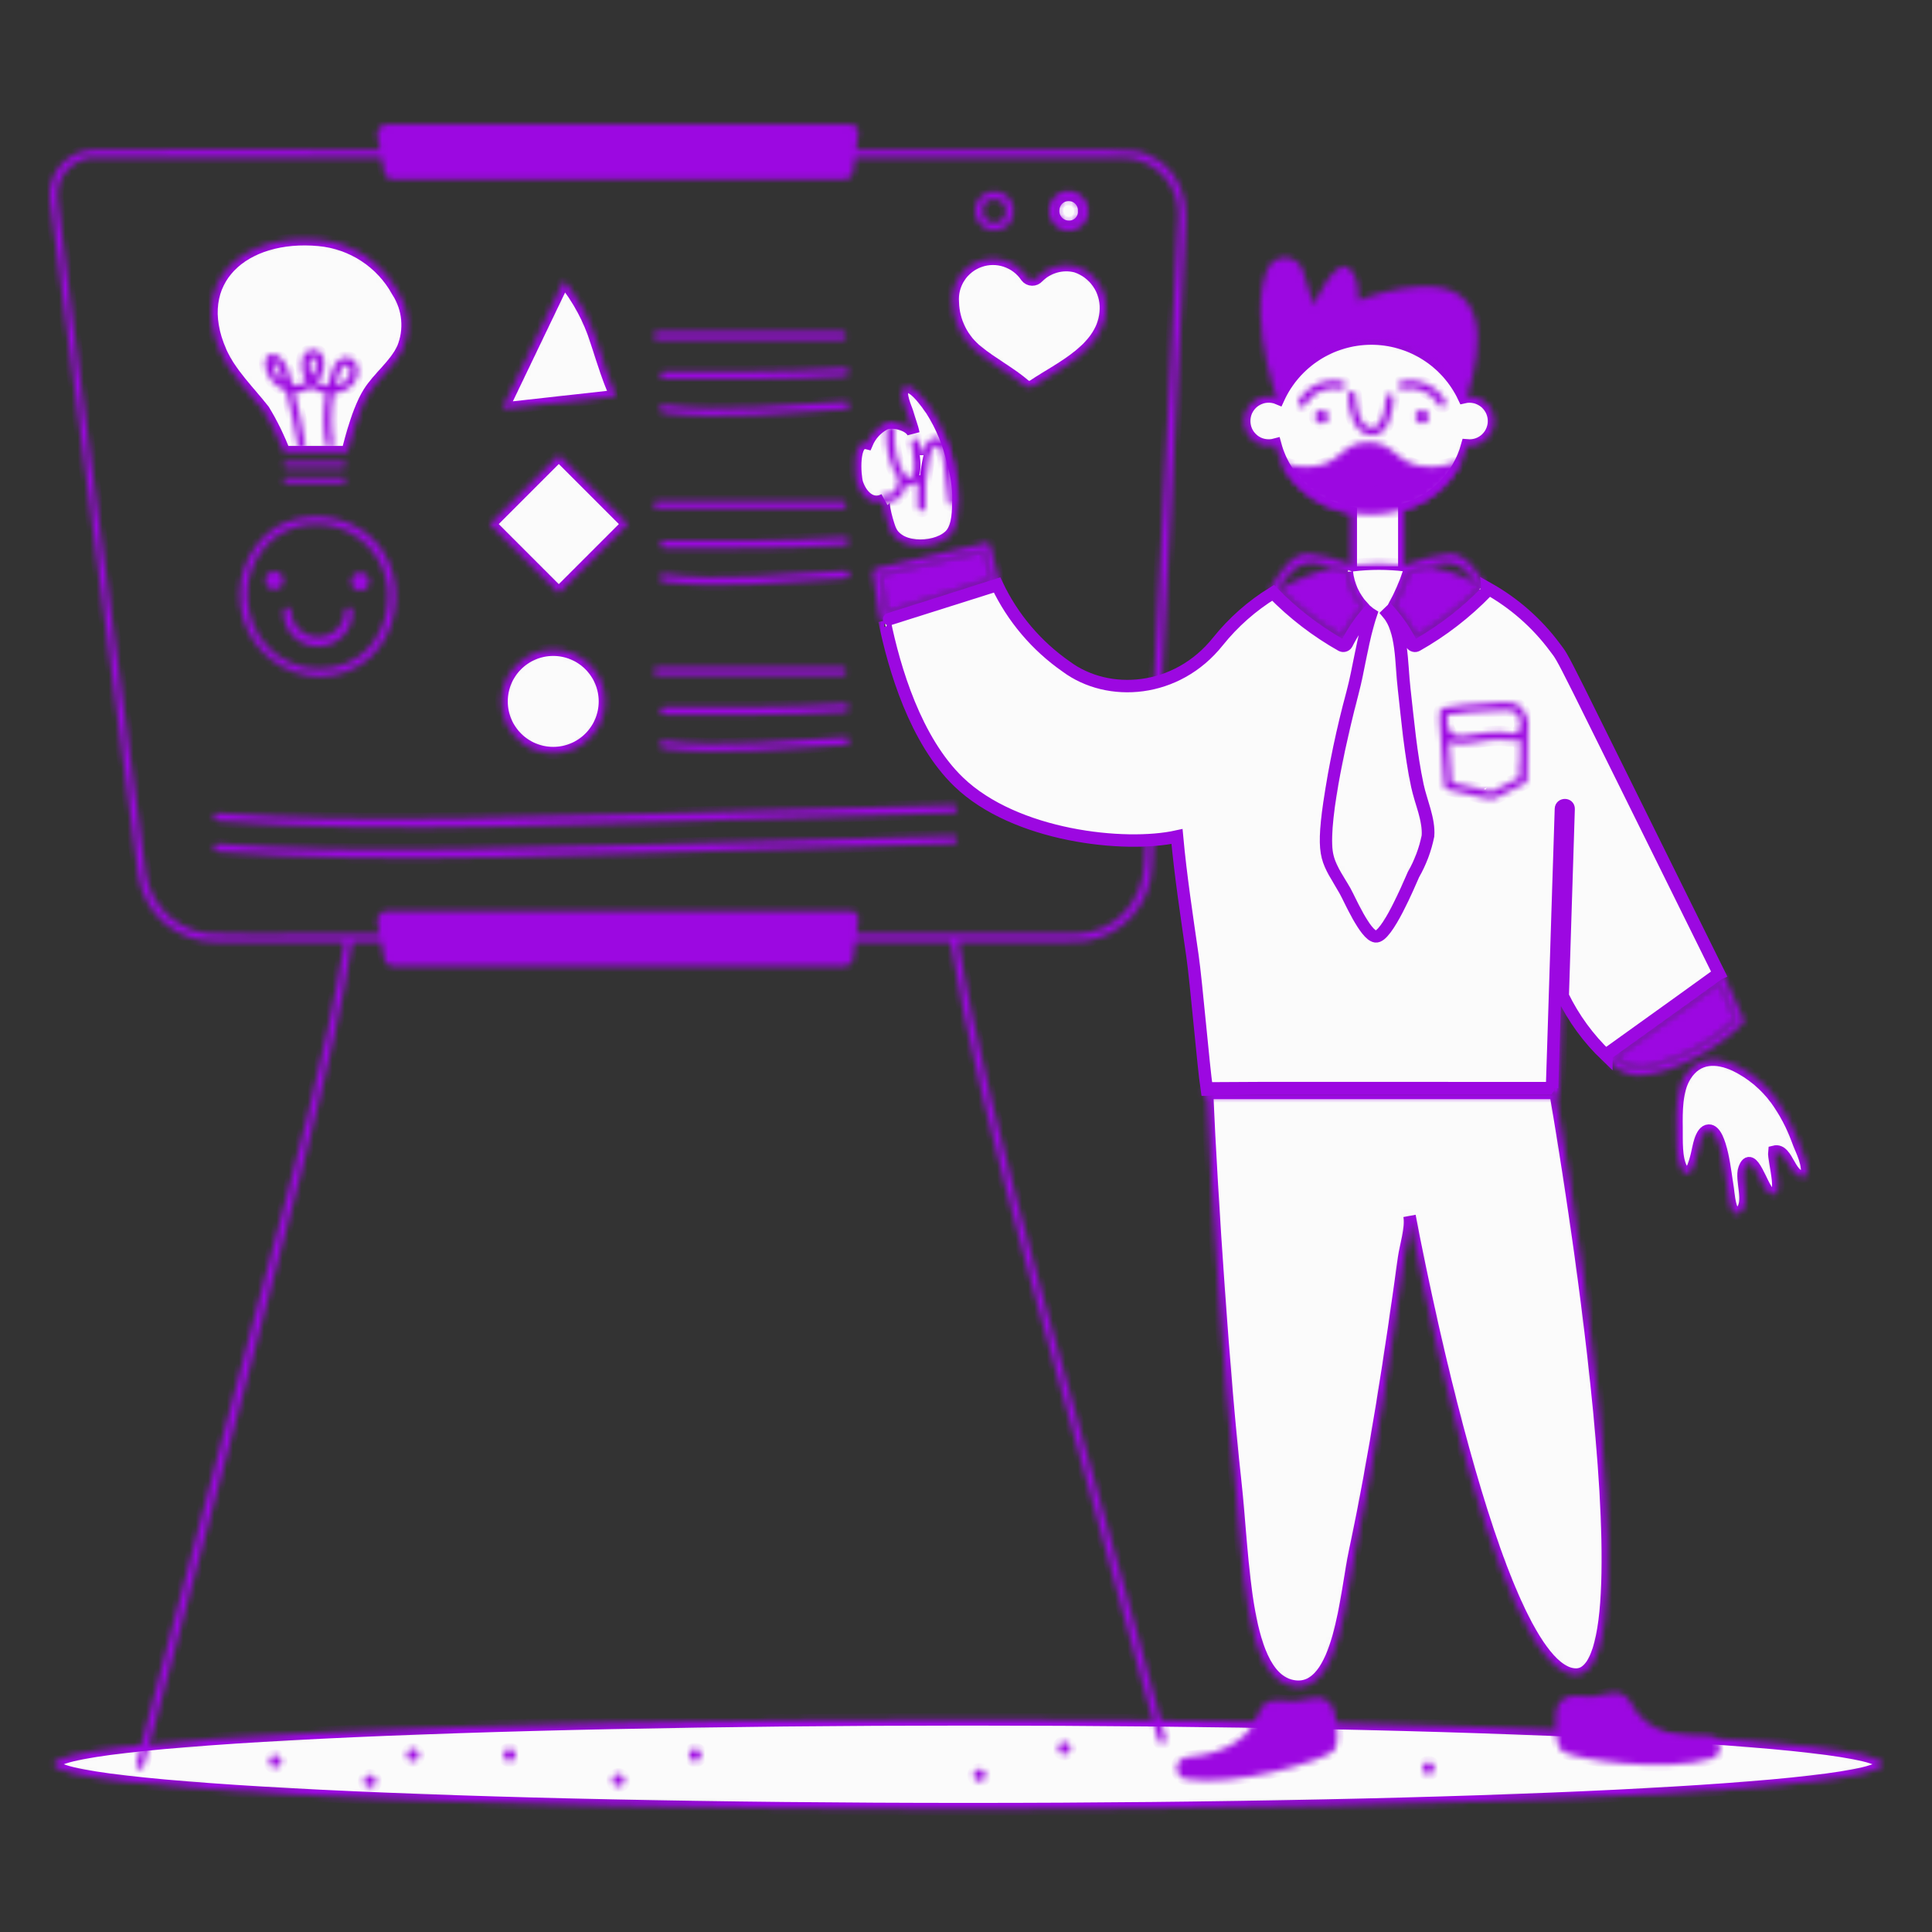
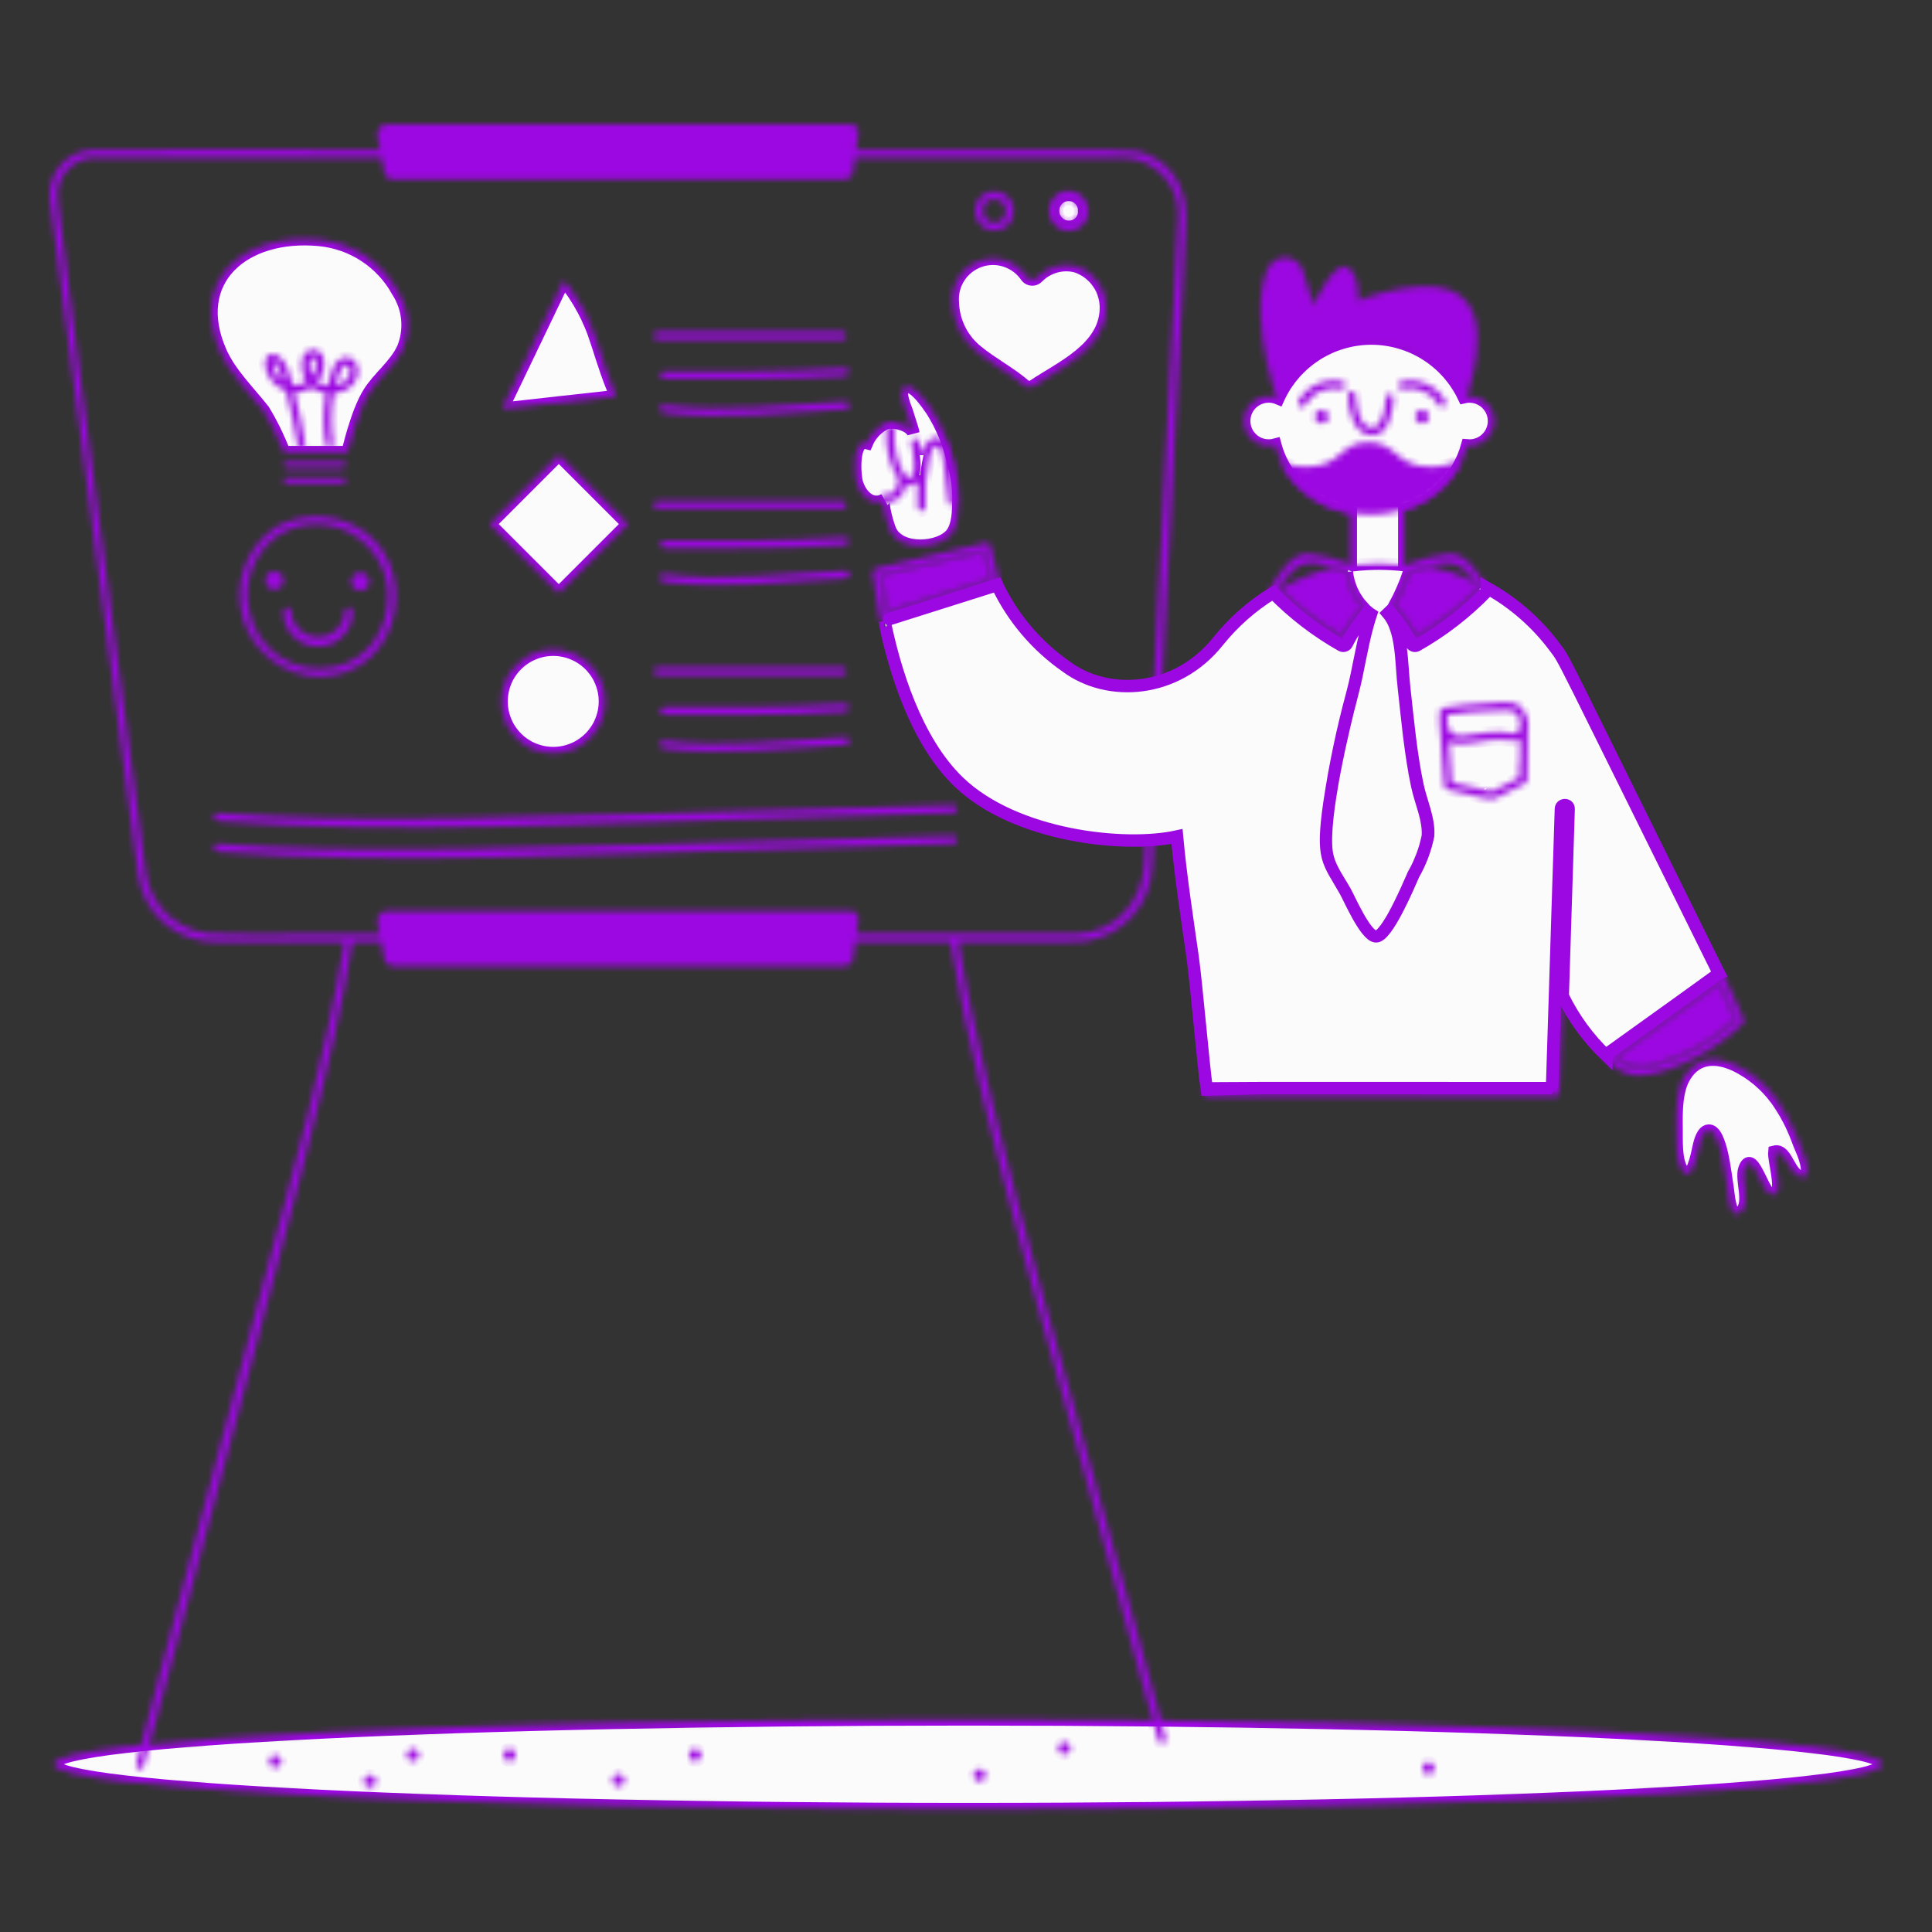
<svg xmlns="http://www.w3.org/2000/svg" width="311" height="311" viewBox="0 0 311 311" fill="none">
  <rect x="0" y="0" width="311" height="311" fill="#333333" stroke="none" />
  <mask id="path-1-inside-1_921_1565" fill="white">
    <path d="M155.844 291.219C237.116 291.219 303 287.985 303 283.996C303 280.007 237.116 276.773 155.844 276.773C74.573 276.773 8.689 280.007 8.689 283.996C8.689 287.985 74.573 291.219 155.844 291.219Z" />
  </mask>
  <path d="M155.844 291.219C237.116 291.219 303 287.985 303 283.996C303 280.007 237.116 276.773 155.844 276.773C74.573 276.773 8.689 280.007 8.689 283.996C8.689 287.985 74.573 291.219 155.844 291.219Z" fill="#FBFBFB" stroke="#9C08E1" stroke-width="2" mask="url(#path-1-inside-1_921_1565)" />
  <mask id="path-2-inside-2_921_1565" fill="white">
    <path d="M66.464 283.481C67.002 283.481 67.439 283.044 67.439 282.506C67.439 281.967 67.002 281.531 66.464 281.531C65.926 281.531 65.489 281.967 65.489 282.506C65.489 283.044 65.926 283.481 66.464 283.481Z" />
  </mask>
  <path d="M66.464 283.481C67.002 283.481 67.439 283.044 67.439 282.506C67.439 281.967 67.002 281.531 66.464 281.531C65.926 281.531 65.489 281.967 65.489 282.506C65.489 283.044 65.926 283.481 66.464 283.481Z" fill="#9C08E1" stroke="#9C08E1" stroke-width="2" mask="url(#path-2-inside-2_921_1565)" />
  <mask id="path-3-inside-3_921_1565" fill="white">
    <path d="M44.322 282.569C44.516 282.569 44.705 282.626 44.865 282.733C45.026 282.84 45.152 282.992 45.226 283.171C45.3 283.349 45.319 283.546 45.282 283.735C45.245 283.925 45.152 284.099 45.015 284.236C44.879 284.372 44.705 284.466 44.515 284.503C44.326 284.541 44.129 284.522 43.951 284.448C43.772 284.374 43.62 284.249 43.512 284.088C43.405 283.928 43.347 283.739 43.347 283.546C43.347 283.418 43.372 283.291 43.421 283.172C43.47 283.054 43.542 282.946 43.632 282.855C43.723 282.765 43.831 282.693 43.949 282.643C44.067 282.594 44.194 282.569 44.322 282.569V282.569Z" />
  </mask>
  <path d="M44.322 282.569C44.516 282.569 44.705 282.626 44.865 282.733C45.026 282.84 45.152 282.992 45.226 283.171C45.3 283.349 45.319 283.546 45.282 283.735C45.245 283.925 45.152 284.099 45.015 284.236C44.879 284.372 44.705 284.466 44.515 284.503C44.326 284.541 44.129 284.522 43.951 284.448C43.772 284.374 43.62 284.249 43.512 284.088C43.405 283.928 43.347 283.739 43.347 283.546C43.347 283.418 43.372 283.291 43.421 283.172C43.47 283.054 43.542 282.946 43.632 282.855C43.723 282.765 43.831 282.693 43.949 282.643C44.067 282.594 44.194 282.569 44.322 282.569V282.569Z" fill="#9C08E1" stroke="#9C08E1" stroke-width="2" mask="url(#path-3-inside-3_921_1565)" />
  <mask id="path-4-inside-4_921_1565" fill="white">
    <path d="M59.557 287.713C60.095 287.713 60.532 287.276 60.532 286.738C60.532 286.199 60.095 285.763 59.557 285.763C59.018 285.763 58.581 286.199 58.581 286.738C58.581 287.276 59.018 287.713 59.557 287.713Z" />
  </mask>
  <path d="M59.557 287.713C60.095 287.713 60.532 287.276 60.532 286.738C60.532 286.199 60.095 285.763 59.557 285.763C59.018 285.763 58.581 286.199 58.581 286.738C58.581 287.276 59.018 287.713 59.557 287.713Z" fill="#9C08E1" stroke="#9C08E1" stroke-width="2" mask="url(#path-4-inside-4_921_1565)" />
  <mask id="path-5-inside-5_921_1565" fill="white">
    <path d="M111.899 283.481C112.438 283.481 112.874 283.044 112.874 282.506C112.874 281.967 112.438 281.531 111.899 281.531C111.361 281.531 110.924 281.967 110.924 282.506C110.924 283.044 111.361 283.481 111.899 283.481Z" />
  </mask>
  <path d="M111.899 283.481C112.438 283.481 112.874 283.044 112.874 282.506C112.874 281.967 112.438 281.531 111.899 281.531C111.361 281.531 110.924 281.967 110.924 282.506C110.924 283.044 111.361 283.481 111.899 283.481Z" fill="#9C08E1" stroke="#9C08E1" stroke-width="2" mask="url(#path-5-inside-5_921_1565)" />
  <mask id="path-6-inside-6_921_1565" fill="white">
    <path d="M82.028 283.481C82.566 283.481 83.003 283.044 83.003 282.506C83.003 281.967 82.566 281.531 82.028 281.531C81.489 281.531 81.052 281.967 81.052 282.506C81.052 283.044 81.489 283.481 82.028 283.481Z" />
  </mask>
  <path d="M82.028 283.481C82.566 283.481 83.003 283.044 83.003 282.506C83.003 281.967 82.566 281.531 82.028 281.531C81.489 281.531 81.052 281.967 81.052 282.506C81.052 283.044 81.489 283.481 82.028 283.481Z" fill="#9C08E1" stroke="#9C08E1" stroke-width="2" mask="url(#path-6-inside-6_921_1565)" />
  <mask id="path-7-inside-7_921_1565" fill="white">
    <path d="M99.552 287.559C100.09 287.559 100.527 287.123 100.527 286.584C100.527 286.046 100.09 285.609 99.552 285.609C99.013 285.609 98.577 286.046 98.577 286.584C98.577 287.123 99.013 287.559 99.552 287.559Z" />
  </mask>
  <path d="M99.552 287.559C100.09 287.559 100.527 287.123 100.527 286.584C100.527 286.046 100.09 285.609 99.552 285.609C99.013 285.609 98.577 286.046 98.577 286.584C98.577 287.123 99.013 287.559 99.552 287.559Z" fill="#9C08E1" stroke="#9C08E1" stroke-width="2" mask="url(#path-7-inside-7_921_1565)" />
  <mask id="path-8-inside-8_921_1565" fill="white">
    <path d="M171.344 282.392C171.882 282.392 172.319 281.956 172.319 281.417C172.319 280.879 171.882 280.442 171.344 280.442C170.805 280.442 170.369 280.879 170.369 281.417C170.369 281.956 170.805 282.392 171.344 282.392Z" />
  </mask>
  <path d="M171.344 282.392C171.882 282.392 172.319 281.956 172.319 281.417C172.319 280.879 171.882 280.442 171.344 280.442C170.805 280.442 170.369 280.879 170.369 281.417C170.369 281.956 170.805 282.392 171.344 282.392Z" fill="#9C08E1" stroke="#9C08E1" stroke-width="2" mask="url(#path-8-inside-8_921_1565)" />
  <mask id="path-9-inside-9_921_1565" fill="white">
    <path d="M157.69 284.791C157.884 284.791 158.072 284.848 158.233 284.956C158.394 285.063 158.519 285.216 158.593 285.394C158.667 285.573 158.686 285.769 158.648 285.959C158.61 286.148 158.517 286.322 158.38 286.459C158.244 286.595 158.07 286.688 157.88 286.726C157.69 286.763 157.494 286.743 157.316 286.669C157.137 286.595 156.985 286.47 156.878 286.309C156.771 286.148 156.714 285.959 156.714 285.766C156.714 285.638 156.739 285.511 156.788 285.393C156.837 285.274 156.909 285.167 157 285.076C157.091 284.985 157.198 284.914 157.317 284.865C157.435 284.816 157.562 284.791 157.69 284.791V284.791ZM184.828 24.963C182.153 23.809 183.38 24.134 137.805 24.134L138.176 21.434C138.2 21.241 138.18 21.045 138.117 20.861C138.054 20.677 137.949 20.51 137.812 20.373C137.674 20.235 137.507 20.131 137.323 20.069C137.139 20.006 136.943 19.986 136.75 20.01H62.16C61.94 20.034 61.727 20.104 61.535 20.215C61.343 20.325 61.177 20.475 61.045 20.653C60.914 20.832 60.821 21.035 60.773 21.252C60.724 21.468 60.721 21.692 60.763 21.909L61.188 24.134C45.956 24.117 30.705 23.979 15.47 24.134C14.439 24.095 13.412 24.277 12.458 24.67C11.504 25.063 10.645 25.656 9.94 26.41C9.235 27.163 8.701 28.06 8.373 29.038C8.045 30.017 7.931 31.054 8.04 32.08C8.06 32.302 22.2 140.655 22.266 140.95C22.718 143.935 24.235 146.656 26.535 148.612C28.836 150.567 31.766 151.625 34.785 151.59C36.648 151.607 55.458 151.59 55.458 151.59C52.427 170.377 47.172 188.708 42.287 207.077C37.822 223.899 24.264 275.211 21.911 284.036C21.88 284.19 21.908 284.35 21.99 284.484C22.073 284.618 22.202 284.716 22.354 284.757C22.505 284.799 22.667 284.782 22.806 284.71C22.945 284.638 23.052 284.515 23.105 284.367C48.803 188.219 53.652 170.715 56.711 151.59H61.345L61.868 154.348C61.93 154.673 62.103 154.967 62.358 155.179C62.614 155.39 62.934 155.507 63.266 155.507H135.912C136.257 155.507 136.591 155.383 136.851 155.156C137.112 154.929 137.282 154.616 137.33 154.275L137.691 151.59H153.019C157.739 181.128 171.535 224.475 186.485 280.24C186.539 280.386 186.646 280.506 186.785 280.576C186.923 280.647 187.083 280.663 187.233 280.622C187.382 280.58 187.511 280.484 187.594 280.352C187.676 280.22 187.706 280.062 187.677 279.91C174.615 231.094 159.172 181.992 154.268 151.582C174.746 151.582 173.513 151.635 174.789 151.461C177.692 151.025 180.349 149.584 182.298 147.389C184.246 145.195 185.363 142.385 185.452 139.452C186.637 119.277 190.724 38.811 190.877 35.845C191.124 31.267 189.311 26.904 184.828 24.963V24.963ZM189.697 34.764C189.697 35.01 184.263 138.789 184.248 139.04C183.926 145.238 179.573 150.211 173.133 150.35C169.08 150.435 172.977 150.35 137.87 150.35L138.18 148.059C138.204 147.867 138.184 147.671 138.121 147.487C138.058 147.303 137.953 147.136 137.815 146.999C137.678 146.862 137.51 146.758 137.326 146.695C137.142 146.632 136.946 146.613 136.754 146.637H62.16C61.94 146.662 61.727 146.731 61.535 146.842C61.343 146.953 61.177 147.102 61.045 147.28C60.914 147.459 60.821 147.662 60.773 147.879C60.724 148.095 60.721 148.319 60.763 148.536L61.108 150.373C40.868 150.623 35.365 150.35 35.172 150.35C32.363 150.459 29.613 149.526 27.45 147.73C25.288 145.934 23.866 143.402 23.459 140.621C21.203 123.299 11.485 51.124 9.3 32.315C9.165 31.42 9.232 30.507 9.496 29.642C9.76 28.777 10.214 27.982 10.826 27.316C11.437 26.649 12.19 26.128 13.03 25.791C13.869 25.454 14.773 25.309 15.675 25.367C17.577 25.351 61.418 25.367 61.418 25.367L61.861 27.713C61.923 28.038 62.096 28.332 62.351 28.544C62.606 28.755 62.927 28.871 63.258 28.872H135.903C136.248 28.872 136.582 28.748 136.843 28.521C137.103 28.295 137.274 27.982 137.322 27.64L137.632 25.367C137.632 25.367 179.772 25.334 180.802 25.367C182.008 25.386 183.197 25.647 184.3 26.132C185.403 26.618 186.398 27.319 187.227 28.195C188.055 29.07 188.701 30.102 189.125 31.23C189.549 32.358 189.744 33.56 189.697 34.764V34.764Z" />
  </mask>
  <path d="M157.69 284.791C157.884 284.791 158.072 284.848 158.233 284.956C158.394 285.063 158.519 285.216 158.593 285.394C158.667 285.573 158.686 285.769 158.648 285.959C158.61 286.148 158.517 286.322 158.38 286.459C158.244 286.595 158.07 286.688 157.88 286.726C157.69 286.763 157.494 286.743 157.316 286.669C157.137 286.595 156.985 286.47 156.878 286.309C156.771 286.148 156.714 285.959 156.714 285.766C156.714 285.638 156.739 285.511 156.788 285.393C156.837 285.274 156.909 285.167 157 285.076C157.091 284.985 157.198 284.914 157.317 284.865C157.435 284.816 157.562 284.791 157.69 284.791V284.791ZM184.828 24.963C182.153 23.809 183.38 24.134 137.805 24.134L138.176 21.434C138.2 21.241 138.18 21.045 138.117 20.861C138.054 20.677 137.949 20.51 137.812 20.373C137.674 20.235 137.507 20.131 137.323 20.069C137.139 20.006 136.943 19.986 136.75 20.01H62.16C61.94 20.034 61.727 20.104 61.535 20.215C61.343 20.325 61.177 20.475 61.045 20.653C60.914 20.832 60.821 21.035 60.773 21.252C60.724 21.468 60.721 21.692 60.763 21.909L61.188 24.134C45.956 24.117 30.705 23.979 15.47 24.134C14.439 24.095 13.412 24.277 12.458 24.67C11.504 25.063 10.645 25.656 9.94 26.41C9.235 27.163 8.701 28.06 8.373 29.038C8.045 30.017 7.931 31.054 8.04 32.08C8.06 32.302 22.2 140.655 22.266 140.95C22.718 143.935 24.235 146.656 26.535 148.612C28.836 150.567 31.766 151.625 34.785 151.59C36.648 151.607 55.458 151.59 55.458 151.59C52.427 170.377 47.172 188.708 42.287 207.077C37.822 223.899 24.264 275.211 21.911 284.036C21.88 284.19 21.908 284.35 21.99 284.484C22.073 284.618 22.202 284.716 22.354 284.757C22.505 284.799 22.667 284.782 22.806 284.71C22.945 284.638 23.052 284.515 23.105 284.367C48.803 188.219 53.652 170.715 56.711 151.59H61.345L61.868 154.348C61.93 154.673 62.103 154.967 62.358 155.179C62.614 155.39 62.934 155.507 63.266 155.507H135.912C136.257 155.507 136.591 155.383 136.851 155.156C137.112 154.929 137.282 154.616 137.33 154.275L137.691 151.59H153.019C157.739 181.128 171.535 224.475 186.485 280.24C186.539 280.386 186.646 280.506 186.785 280.576C186.923 280.647 187.083 280.663 187.233 280.622C187.382 280.58 187.511 280.484 187.594 280.352C187.676 280.22 187.706 280.062 187.677 279.91C174.615 231.094 159.172 181.992 154.268 151.582C174.746 151.582 173.513 151.635 174.789 151.461C177.692 151.025 180.349 149.584 182.298 147.389C184.246 145.195 185.363 142.385 185.452 139.452C186.637 119.277 190.724 38.811 190.877 35.845C191.124 31.267 189.311 26.904 184.828 24.963V24.963ZM189.697 34.764C189.697 35.01 184.263 138.789 184.248 139.04C183.926 145.238 179.573 150.211 173.133 150.35C169.08 150.435 172.977 150.35 137.87 150.35L138.18 148.059C138.204 147.867 138.184 147.671 138.121 147.487C138.058 147.303 137.953 147.136 137.815 146.999C137.678 146.862 137.51 146.758 137.326 146.695C137.142 146.632 136.946 146.613 136.754 146.637H62.16C61.94 146.662 61.727 146.731 61.535 146.842C61.343 146.953 61.177 147.102 61.045 147.28C60.914 147.459 60.821 147.662 60.773 147.879C60.724 148.095 60.721 148.319 60.763 148.536L61.108 150.373C40.868 150.623 35.365 150.35 35.172 150.35C32.363 150.459 29.613 149.526 27.45 147.73C25.288 145.934 23.866 143.402 23.459 140.621C21.203 123.299 11.485 51.124 9.3 32.315C9.165 31.42 9.232 30.507 9.496 29.642C9.76 28.777 10.214 27.982 10.826 27.316C11.437 26.649 12.19 26.128 13.03 25.791C13.869 25.454 14.773 25.309 15.675 25.367C17.577 25.351 61.418 25.367 61.418 25.367L61.861 27.713C61.923 28.038 62.096 28.332 62.351 28.544C62.606 28.755 62.927 28.871 63.258 28.872H135.903C136.248 28.872 136.582 28.748 136.843 28.521C137.103 28.295 137.274 27.982 137.322 27.64L137.632 25.367C137.632 25.367 179.772 25.334 180.802 25.367C182.008 25.386 183.197 25.647 184.3 26.132C185.403 26.618 186.398 27.319 187.227 28.195C188.055 29.07 188.701 30.102 189.125 31.23C189.549 32.358 189.744 33.56 189.697 34.764V34.764Z" fill="#9C08E1" stroke="#9C08E1" stroke-width="2" mask="url(#path-9-inside-9_921_1565)" />
  <mask id="path-10-inside-10_921_1565" fill="white">
    <path d="M105.83 54.658H135.605C135.769 54.658 135.927 54.592 136.044 54.476C136.16 54.359 136.226 54.202 136.226 54.037C136.226 53.872 136.16 53.714 136.044 53.598C135.927 53.481 135.769 53.416 135.605 53.416H105.83C105.666 53.416 105.508 53.481 105.391 53.598C105.275 53.714 105.209 53.872 105.209 54.037C105.209 54.202 105.275 54.359 105.391 54.476C105.508 54.592 105.666 54.658 105.83 54.658V54.658ZM106.906 59.785C106.742 59.785 106.584 59.85 106.467 59.966C106.351 60.083 106.285 60.241 106.285 60.406C106.285 60.57 106.351 60.728 106.467 60.845C106.584 60.961 106.742 61.027 106.906 61.027C116.61 61.002 126.347 61.171 136.035 60.519C136.825 60.463 136.833 59.229 136.035 59.277C126.351 59.929 116.615 59.772 106.906 59.785ZM136.153 64.632C126.483 65.174 116.435 66.437 106.798 65.212C106.007 65.115 106.021 66.349 106.798 66.454C116.446 67.672 126.488 66.366 136.153 65.874C136.943 65.829 136.951 64.591 136.153 64.632ZM105.83 81.884H135.605C135.769 81.884 135.927 81.819 136.044 81.702C136.16 81.586 136.226 81.428 136.226 81.263C136.226 81.099 136.16 80.941 136.044 80.824C135.927 80.708 135.769 80.642 135.605 80.642H105.83C105.666 80.642 105.508 80.708 105.391 80.824C105.275 80.941 105.209 81.099 105.209 81.263C105.209 81.428 105.275 81.586 105.391 81.702C105.508 81.819 105.666 81.884 105.83 81.884V81.884ZM106.906 88.245C116.61 88.233 126.347 88.39 136.035 87.738C136.825 87.68 136.833 86.447 136.035 86.496C126.347 87.149 116.61 86.98 106.906 87.003C106.742 87.003 106.584 87.069 106.467 87.185C106.351 87.302 106.285 87.46 106.285 87.624C106.285 87.789 106.351 87.947 106.467 88.063C106.584 88.18 106.742 88.245 106.906 88.245V88.245ZM136.153 91.855C126.48 92.35 116.435 93.661 106.798 92.436C106.007 92.34 106.021 93.572 106.798 93.678C116.446 94.895 126.488 93.589 136.153 93.097C136.943 93.057 136.951 91.815 136.153 91.855ZM153.475 129.602C77.573 131.821 58.037 132.602 35.021 130.9C34.223 130.842 34.231 132.077 35.021 132.142C65.157 134.365 89.052 132.673 153.475 130.844C154.273 130.811 154.273 129.579 153.475 129.602ZM153.475 134.55C77.573 136.769 58.037 137.55 35.021 135.848C34.223 135.792 34.231 137.025 35.021 137.09C65.157 139.313 89.052 137.621 153.475 135.792C154.273 135.767 154.273 134.527 153.475 134.55ZM105.83 108.693H135.605C135.769 108.693 135.927 108.628 136.044 108.511C136.16 108.395 136.226 108.237 136.226 108.072C136.226 107.907 136.16 107.749 136.044 107.633C135.927 107.516 135.769 107.451 135.605 107.451H105.83C105.666 107.451 105.508 107.516 105.391 107.633C105.275 107.749 105.209 107.907 105.209 108.072C105.209 108.237 105.275 108.395 105.391 108.511C105.508 108.628 105.666 108.693 105.83 108.693ZM106.906 115.062C116.61 115.049 126.347 115.206 136.035 114.554C136.825 114.497 136.833 113.264 136.035 113.312C126.347 113.966 116.61 113.796 106.906 113.82C106.742 113.82 106.584 113.885 106.467 114.002C106.351 114.118 106.285 114.276 106.285 114.441C106.285 114.606 106.351 114.763 106.467 114.88C106.584 114.996 106.742 115.062 106.906 115.062V115.062ZM106.79 120.485C116.439 121.691 126.48 120.397 136.145 119.906C136.935 119.866 136.943 118.624 136.145 118.664C126.472 119.164 116.427 120.47 106.79 119.245C106.007 119.148 106.007 120.389 106.79 120.485Z" />
  </mask>
  <path d="M105.83 54.658H135.605C135.769 54.658 135.927 54.592 136.044 54.476C136.16 54.359 136.226 54.202 136.226 54.037C136.226 53.872 136.16 53.714 136.044 53.598C135.927 53.481 135.769 53.416 135.605 53.416H105.83C105.666 53.416 105.508 53.481 105.391 53.598C105.275 53.714 105.209 53.872 105.209 54.037C105.209 54.202 105.275 54.359 105.391 54.476C105.508 54.592 105.666 54.658 105.83 54.658V54.658ZM106.906 59.785C106.742 59.785 106.584 59.85 106.467 59.966C106.351 60.083 106.285 60.241 106.285 60.406C106.285 60.57 106.351 60.728 106.467 60.845C106.584 60.961 106.742 61.027 106.906 61.027C116.61 61.002 126.347 61.171 136.035 60.519C136.825 60.463 136.833 59.229 136.035 59.277C126.351 59.929 116.615 59.772 106.906 59.785ZM136.153 64.632C126.483 65.174 116.435 66.437 106.798 65.212C106.007 65.115 106.021 66.349 106.798 66.454C116.446 67.672 126.488 66.366 136.153 65.874C136.943 65.829 136.951 64.591 136.153 64.632ZM105.83 81.884H135.605C135.769 81.884 135.927 81.819 136.044 81.702C136.16 81.586 136.226 81.428 136.226 81.263C136.226 81.099 136.16 80.941 136.044 80.824C135.927 80.708 135.769 80.642 135.605 80.642H105.83C105.666 80.642 105.508 80.708 105.391 80.824C105.275 80.941 105.209 81.099 105.209 81.263C105.209 81.428 105.275 81.586 105.391 81.702C105.508 81.819 105.666 81.884 105.83 81.884V81.884ZM106.906 88.245C116.61 88.233 126.347 88.39 136.035 87.738C136.825 87.68 136.833 86.447 136.035 86.496C126.347 87.149 116.61 86.98 106.906 87.003C106.742 87.003 106.584 87.069 106.467 87.185C106.351 87.302 106.285 87.46 106.285 87.624C106.285 87.789 106.351 87.947 106.467 88.063C106.584 88.18 106.742 88.245 106.906 88.245V88.245ZM136.153 91.855C126.48 92.35 116.435 93.661 106.798 92.436C106.007 92.34 106.021 93.572 106.798 93.678C116.446 94.895 126.488 93.589 136.153 93.097C136.943 93.057 136.951 91.815 136.153 91.855ZM153.475 129.602C77.573 131.821 58.037 132.602 35.021 130.9C34.223 130.842 34.231 132.077 35.021 132.142C65.157 134.365 89.052 132.673 153.475 130.844C154.273 130.811 154.273 129.579 153.475 129.602ZM153.475 134.55C77.573 136.769 58.037 137.55 35.021 135.848C34.223 135.792 34.231 137.025 35.021 137.09C65.157 139.313 89.052 137.621 153.475 135.792C154.273 135.767 154.273 134.527 153.475 134.55ZM105.83 108.693H135.605C135.769 108.693 135.927 108.628 136.044 108.511C136.16 108.395 136.226 108.237 136.226 108.072C136.226 107.907 136.16 107.749 136.044 107.633C135.927 107.516 135.769 107.451 135.605 107.451H105.83C105.666 107.451 105.508 107.516 105.391 107.633C105.275 107.749 105.209 107.907 105.209 108.072C105.209 108.237 105.275 108.395 105.391 108.511C105.508 108.628 105.666 108.693 105.83 108.693ZM106.906 115.062C116.61 115.049 126.347 115.206 136.035 114.554C136.825 114.497 136.833 113.264 136.035 113.312C126.347 113.966 116.61 113.796 106.906 113.82C106.742 113.82 106.584 113.885 106.467 114.002C106.351 114.118 106.285 114.276 106.285 114.441C106.285 114.606 106.351 114.763 106.467 114.88C106.584 114.996 106.742 115.062 106.906 115.062V115.062ZM106.79 120.485C116.439 121.691 126.48 120.397 136.145 119.906C136.935 119.866 136.943 118.624 136.145 118.664C126.472 119.164 116.427 120.47 106.79 119.245C106.007 119.148 106.007 120.389 106.79 120.485Z" fill="#9C08E1" stroke="#9C08E1" stroke-width="2" mask="url(#path-10-inside-10_921_1565)" />
  <mask id="path-11-inside-11_921_1565" fill="white">
    <path d="M141.81 92.532C142.121 94.532 142.424 96.522 142.729 98.522C148.331 96.756 153.93 94.989 159.527 93.219C159.148 91.703 158.777 90.196 158.398 88.68C152.87 89.961 147.341 91.245 141.81 92.532ZM216.83 92.009C216.101 91.777 215.368 91.557 214.632 91.348C211.621 92.104 208.725 93.261 206.023 94.79C208.994 97.786 212.346 100.379 215.992 102.503C216.91 100.752 218.054 99.13 219.394 97.676C217.966 96.103 217.069 94.12 216.83 92.009V92.009ZM266.076 171.491C271.064 170.19 275.64 167.644 279.376 164.092C278.497 162.134 277.61 160.182 276.736 158.224L260.14 170.128C260.9 170.893 261.861 171.427 262.911 171.668C263.962 171.909 265.059 171.848 266.076 171.491V171.491Z" />
  </mask>
  <path d="M141.81 92.532C142.121 94.532 142.424 96.522 142.729 98.522C148.331 96.756 153.93 94.989 159.527 93.219C159.148 91.703 158.777 90.196 158.398 88.68C152.87 89.961 147.341 91.245 141.81 92.532ZM216.83 92.009C216.101 91.777 215.368 91.557 214.632 91.348C211.621 92.104 208.725 93.261 206.023 94.79C208.994 97.786 212.346 100.379 215.992 102.503C216.91 100.752 218.054 99.13 219.394 97.676C217.966 96.103 217.069 94.12 216.83 92.009V92.009ZM266.076 171.491C271.064 170.19 275.64 167.644 279.376 164.092C278.497 162.134 277.61 160.182 276.736 158.224L260.14 170.128C260.9 170.893 261.861 171.427 262.911 171.668C263.962 171.909 265.059 171.848 266.076 171.491V171.491Z" fill="#9C08E1" stroke="#9C08E1" stroke-width="2" mask="url(#path-11-inside-11_921_1565)" />
  <mask id="path-12-outside-12_921_1565" maskUnits="userSpaceOnUse" x="141.368" y="92.177" width="137" height="85" fill="black">
    <rect fill="white" x="141.368" y="92.177" width="137" height="85" />
    <path d="M258.878 169.517C279.695 154.612 276.357 156.895 276.716 156.734C249.965 102.703 252.078 106.602 250.271 104.164C247.379 100.28 243.698 97.053 239.469 94.694C239.48 94.787 239.471 94.881 239.442 94.97C239.413 95.059 239.364 95.141 239.3 95.209C235.993 98.621 232.215 101.542 228.079 103.882C227.937 103.964 227.768 103.986 227.609 103.943C227.451 103.901 227.315 103.797 227.233 103.655C226.287 101.787 225.11 100.046 223.729 98.473C223.654 98.552 223.576 98.627 223.494 98.699C225.775 101.391 225.573 106.618 226.05 110.845C226.637 116.045 227.096 121.324 228.185 126.45C228.717 128.973 230.094 131.923 229.885 134.535C229.443 136.722 228.651 138.823 227.54 140.758C226.888 142.225 223.244 150.969 221.439 150.728C219.77 150.502 217.231 144.61 216.57 143.441C213.746 138.451 212.705 138.378 214.006 129.264C214.892 123.309 216.128 117.412 217.706 111.603C218.779 107.589 219.343 102.857 220.714 98.811C220.561 98.71 220.413 98.603 220.27 98.49C218.892 100.056 217.72 101.792 216.781 103.655C216.696 103.795 216.56 103.896 216.403 103.938C216.245 103.981 216.077 103.96 215.933 103.882C211.887 101.594 208.183 98.748 204.931 95.426C201.545 97.505 198.543 100.153 196.057 103.253C189.423 111.577 178.385 112.312 171.642 107.307C166.851 103.975 163.013 99.449 160.512 94.177C160.425 94.208 142.313 99.921 142.368 99.921C143.947 107.634 147.364 119.173 154.323 125.874C163.43 134.644 181.074 136.514 189.466 134.653C190.053 141.068 191.045 147.508 191.95 153.827C192.563 158.063 193.734 171.849 194.239 175.171C194.394 175.132 249.996 175.163 249.839 175.163C249.895 173.487 250.847 143.518 251.266 130.203C251.291 129.405 252.531 129.405 252.508 130.203C252.452 132.082 251.815 152.158 251.558 160.324C253.313 163.935 255.702 167.202 258.61 169.971C258.611 169.879 258.637 169.788 258.684 169.709C258.731 169.629 258.798 169.563 258.878 169.517V169.517Z" />
  </mask>
  <path d="M258.878 169.517C279.695 154.612 276.357 156.895 276.716 156.734C249.965 102.703 252.078 106.602 250.271 104.164C247.379 100.28 243.698 97.053 239.469 94.694C239.48 94.787 239.471 94.881 239.442 94.97C239.413 95.059 239.364 95.141 239.3 95.209C235.993 98.621 232.215 101.542 228.079 103.882C227.937 103.964 227.768 103.986 227.609 103.943C227.451 103.901 227.315 103.797 227.233 103.655C226.287 101.787 225.11 100.046 223.729 98.473C223.654 98.552 223.576 98.627 223.494 98.699C225.775 101.391 225.573 106.618 226.05 110.845C226.637 116.045 227.096 121.324 228.185 126.45C228.717 128.973 230.094 131.923 229.885 134.535C229.443 136.722 228.651 138.823 227.54 140.758C226.888 142.225 223.244 150.969 221.439 150.728C219.77 150.502 217.231 144.61 216.57 143.441C213.746 138.451 212.705 138.378 214.006 129.264C214.892 123.309 216.128 117.412 217.706 111.603C218.779 107.589 219.343 102.857 220.714 98.811C220.561 98.71 220.413 98.603 220.27 98.49C218.892 100.056 217.72 101.792 216.781 103.655C216.696 103.795 216.56 103.896 216.403 103.938C216.245 103.981 216.077 103.96 215.933 103.882C211.887 101.594 208.183 98.748 204.931 95.426C201.545 97.505 198.543 100.153 196.057 103.253C189.423 111.577 178.385 112.312 171.642 107.307C166.851 103.975 163.013 99.449 160.512 94.177C160.425 94.208 142.313 99.921 142.368 99.921C143.947 107.634 147.364 119.173 154.323 125.874C163.43 134.644 181.074 136.514 189.466 134.653C190.053 141.068 191.045 147.508 191.95 153.827C192.563 158.063 193.734 171.849 194.239 175.171C194.394 175.132 249.996 175.163 249.839 175.163C249.895 173.487 250.847 143.518 251.266 130.203C251.291 129.405 252.531 129.405 252.508 130.203C252.452 132.082 251.815 152.158 251.558 160.324C253.313 163.935 255.702 167.202 258.61 169.971C258.611 169.879 258.637 169.788 258.684 169.709C258.731 169.629 258.798 169.563 258.878 169.517V169.517Z" fill="#FBFBFB" />
  <path d="M258.878 169.517C279.695 154.612 276.357 156.895 276.716 156.734C249.965 102.703 252.078 106.602 250.271 104.164C247.379 100.28 243.698 97.053 239.469 94.694C239.48 94.787 239.471 94.881 239.442 94.97C239.413 95.059 239.364 95.141 239.3 95.209C235.993 98.621 232.215 101.542 228.079 103.882C227.937 103.964 227.768 103.986 227.609 103.943C227.451 103.901 227.315 103.797 227.233 103.655C226.287 101.787 225.11 100.046 223.729 98.473C223.654 98.552 223.576 98.627 223.494 98.699C225.775 101.391 225.573 106.618 226.05 110.845C226.637 116.045 227.096 121.324 228.185 126.45C228.717 128.973 230.094 131.923 229.885 134.535C229.443 136.722 228.651 138.823 227.54 140.758C226.888 142.225 223.244 150.969 221.439 150.728C219.77 150.502 217.231 144.61 216.57 143.441C213.746 138.451 212.705 138.378 214.006 129.264C214.892 123.309 216.128 117.412 217.706 111.603C218.779 107.589 219.343 102.857 220.714 98.811C220.561 98.71 220.413 98.603 220.27 98.49C218.892 100.056 217.72 101.792 216.781 103.655C216.696 103.795 216.56 103.896 216.403 103.938C216.245 103.981 216.077 103.96 215.933 103.882C211.887 101.594 208.183 98.748 204.931 95.426C201.545 97.505 198.543 100.153 196.057 103.253C189.423 111.577 178.385 112.312 171.642 107.307C166.851 103.975 163.013 99.449 160.512 94.177C160.425 94.208 142.313 99.921 142.368 99.921C143.947 107.634 147.364 119.173 154.323 125.874C163.43 134.644 181.074 136.514 189.466 134.653C190.053 141.068 191.045 147.508 191.95 153.827C192.563 158.063 193.734 171.849 194.239 175.171C194.394 175.132 249.996 175.163 249.839 175.163C249.895 173.487 250.847 143.518 251.266 130.203C251.291 129.405 252.531 129.405 252.508 130.203C252.452 132.082 251.815 152.158 251.558 160.324C253.313 163.935 255.702 167.202 258.61 169.971C258.611 169.879 258.637 169.788 258.684 169.709C258.731 169.629 258.798 169.563 258.878 169.517V169.517Z" stroke="#9C08E1" stroke-width="2" mask="url(#path-12-outside-12_921_1565)" />
  <mask id="path-13-inside-13_921_1565" fill="white">
    <path d="M224.46 97.505C225.866 98.993 227.057 100.67 228 102.488C231.687 100.342 235.073 97.716 238.067 94.677C237.849 94.32 237.623 93.968 237.39 93.621C235.061 92.519 232.617 91.681 230.102 91.123C229 91.433 227.904 91.758 226.815 92.098C226.188 93.965 225.4 95.774 224.46 97.505V97.505Z" />
  </mask>
  <path d="M224.46 97.505C225.866 98.993 227.057 100.67 228 102.488C231.687 100.342 235.073 97.716 238.067 94.677C237.849 94.32 237.623 93.968 237.39 93.621C235.061 92.519 232.617 91.681 230.102 91.123C229 91.433 227.904 91.758 226.815 92.098C226.188 93.965 225.4 95.774 224.46 97.505V97.505Z" fill="#9C08E1" stroke="#9C08E1" stroke-width="2" mask="url(#path-13-inside-13_921_1565)" />
  <mask id="path-14-inside-14_921_1565" fill="white">
    <path d="M206.428 66.7C206.428 66.7 200.528 51.82 204.032 43.326C204.273 42.75 204.686 42.263 205.213 41.929C205.741 41.596 206.358 41.434 206.982 41.464C207.605 41.493 208.204 41.714 208.697 42.096C209.191 42.478 209.555 43.003 209.74 43.599L211.448 49.105C211.448 49.105 214.68 41.922 216.832 43.003C218.984 44.083 218.63 48.387 218.63 48.387C218.63 48.387 231.912 43.003 236.226 48.749C240.539 54.495 234.791 67.417 234.791 67.417C234.791 67.417 233.179 56.464 222.403 55.746C211.626 55.029 206.428 66.7 206.428 66.7V66.7Z" />
  </mask>
  <path d="M206.428 66.7C206.428 66.7 200.528 51.82 204.032 43.326C204.273 42.75 204.686 42.263 205.213 41.929C205.741 41.596 206.358 41.434 206.982 41.464C207.605 41.493 208.204 41.714 208.697 42.096C209.191 42.478 209.555 43.003 209.74 43.599L211.448 49.105C211.448 49.105 214.68 41.922 216.832 43.003C218.984 44.083 218.63 48.387 218.63 48.387C218.63 48.387 231.912 43.003 236.226 48.749C240.539 54.495 234.791 67.417 234.791 67.417C234.791 67.417 233.179 56.464 222.403 55.746C211.626 55.029 206.428 66.7 206.428 66.7V66.7Z" fill="#9C08E1" stroke="#9C08E1" stroke-width="2" mask="url(#path-14-inside-14_921_1565)" />
  <mask id="path-15-inside-15_921_1565" fill="white">
    <path d="M235.64 63.935C234.301 61.096 232.178 58.699 229.52 57.027C226.863 55.355 223.784 54.478 220.644 54.499C217.505 54.52 214.438 55.439 211.803 57.147C209.169 58.854 207.078 61.28 205.778 64.137C205.197 63.889 204.566 63.784 203.937 63.83C203.308 63.876 202.699 64.073 202.162 64.402C201.624 64.732 201.173 65.186 200.847 65.725C200.52 66.265 200.328 66.875 200.286 67.505C200.243 68.134 200.352 68.764 200.604 69.343C200.855 69.921 201.241 70.431 201.73 70.83C202.219 71.229 202.796 71.504 203.413 71.635C204.03 71.764 204.67 71.745 205.278 71.577C206.034 74.381 207.584 76.907 209.742 78.852C211.9 80.796 214.573 82.076 217.441 82.538V92.186H226.056V82.031C228.484 81.317 230.69 79.993 232.462 78.186C234.234 76.378 235.514 74.148 236.181 71.706C236.75 71.759 237.325 71.687 237.864 71.496C238.404 71.305 238.895 70.999 239.305 70.6C239.714 70.2 240.032 69.716 240.235 69.181C240.439 68.646 240.524 68.073 240.484 67.502C240.445 66.931 240.281 66.376 240.006 65.874C239.73 65.373 239.348 64.938 238.887 64.598C238.427 64.259 237.898 64.024 237.337 63.909C236.776 63.795 236.197 63.803 235.64 63.935V63.935Z" />
  </mask>
  <path d="M235.64 63.935C234.301 61.096 232.178 58.699 229.52 57.027C226.863 55.355 223.784 54.478 220.644 54.499C217.505 54.52 214.438 55.439 211.803 57.147C209.169 58.854 207.078 61.28 205.778 64.137C205.197 63.889 204.566 63.784 203.937 63.83C203.308 63.876 202.699 64.073 202.162 64.402C201.624 64.732 201.173 65.186 200.847 65.725C200.52 66.265 200.328 66.875 200.286 67.505C200.243 68.134 200.352 68.764 200.604 69.343C200.855 69.921 201.241 70.431 201.73 70.83C202.219 71.229 202.796 71.504 203.413 71.635C204.03 71.764 204.67 71.745 205.278 71.577C206.034 74.381 207.584 76.907 209.742 78.852C211.9 80.796 214.573 82.076 217.441 82.538V92.186H226.056V82.031C228.484 81.317 230.69 79.993 232.462 78.186C234.234 76.378 235.514 74.148 236.181 71.706C236.75 71.759 237.325 71.687 237.864 71.496C238.404 71.305 238.895 70.999 239.305 70.6C239.714 70.2 240.032 69.716 240.235 69.181C240.439 68.646 240.524 68.073 240.484 67.502C240.445 66.931 240.281 66.376 240.006 65.874C239.73 65.373 239.348 64.938 238.887 64.598C238.427 64.259 237.898 64.024 237.337 63.909C236.776 63.795 236.197 63.803 235.64 63.935V63.935Z" fill="#FBFBFB" stroke="#9C08E1" stroke-width="2" mask="url(#path-15-inside-15_921_1565)" />
  <mask id="path-16-inside-16_921_1565" fill="white">
    <path d="M230.338 75.138C224.48 75.138 224.962 71.189 220.271 71.189C215.554 71.189 216.107 75.138 210.204 75.138C208.809 75.141 207.426 74.87 206.135 74.34C211.712 85.837 230.085 85.648 235.296 73.913C233.77 74.725 232.067 75.146 230.338 75.138Z" />
  </mask>
  <path d="M230.338 75.138C224.48 75.138 224.962 71.189 220.271 71.189C215.554 71.189 216.107 75.138 210.204 75.138C208.809 75.141 207.426 74.87 206.135 74.34C211.712 85.837 230.085 85.648 235.296 73.913C233.77 74.725 232.067 75.146 230.338 75.138Z" fill="#9C08E1" stroke="#9C08E1" stroke-width="2" mask="url(#path-16-inside-16_921_1565)" />
  <mask id="path-17-inside-17_921_1565" fill="white">
    <path d="M212.766 65.983C212.981 65.983 213.191 66.046 213.37 66.166C213.548 66.285 213.688 66.455 213.77 66.654C213.852 66.852 213.874 67.071 213.832 67.282C213.79 67.492 213.686 67.686 213.534 67.838C213.382 67.99 213.189 68.094 212.978 68.135C212.767 68.177 212.548 68.156 212.35 68.074C212.151 67.991 211.981 67.852 211.862 67.673C211.743 67.495 211.679 67.284 211.679 67.07C211.678 66.927 211.705 66.785 211.76 66.652C211.814 66.52 211.894 66.4 211.995 66.299C212.096 66.198 212.216 66.118 212.349 66.063C212.481 66.009 212.623 65.982 212.766 65.983V65.983ZM228.927 65.983C229.142 65.983 229.352 66.046 229.531 66.166C229.709 66.285 229.849 66.455 229.931 66.654C230.013 66.852 230.035 67.071 229.993 67.282C229.951 67.492 229.847 67.686 229.695 67.838C229.543 67.99 229.35 68.094 229.139 68.135C228.928 68.177 228.709 68.156 228.511 68.074C228.312 67.991 228.143 67.852 228.023 67.673C227.904 67.495 227.84 67.284 227.84 67.07C227.84 66.781 227.954 66.505 228.158 66.301C228.362 66.097 228.639 65.983 228.927 65.983V65.983ZM216.166 61.437C214.791 61.117 213.348 61.251 212.056 61.821C210.764 62.391 209.692 63.365 209.001 64.596C208.93 64.738 208.916 64.901 208.962 65.052C209.007 65.203 209.109 65.331 209.245 65.41C209.382 65.49 209.544 65.514 209.698 65.478C209.852 65.442 209.986 65.349 210.073 65.217C210.624 64.22 211.484 63.428 212.523 62.962C213.563 62.495 214.726 62.379 215.837 62.631C216.61 62.814 216.941 61.621 216.166 61.437V61.437ZM225.856 62.629C226.967 62.377 228.13 62.493 229.17 62.959C230.209 63.426 231.069 64.218 231.619 65.216C231.708 65.344 231.842 65.435 231.994 65.469C232.147 65.504 232.307 65.479 232.442 65.4C232.577 65.322 232.678 65.196 232.724 65.046C232.77 64.897 232.758 64.736 232.69 64.595C231.999 63.363 230.927 62.389 229.635 61.82C228.343 61.25 226.9 61.115 225.525 61.435C224.76 61.621 225.081 62.814 225.856 62.629V62.629ZM216.997 63.652C217.017 66.014 217.964 70.238 221.067 70.069C223.654 69.923 224.219 65.99 224.34 64.014C224.388 63.216 223.156 63.224 223.098 64.014C223.018 65.279 222.696 68.608 221.067 68.827C218.81 69.138 218.246 65.168 218.239 63.645C218.238 63.563 218.222 63.482 218.19 63.407C218.158 63.332 218.112 63.264 218.054 63.206C217.996 63.149 217.927 63.104 217.852 63.073C217.776 63.042 217.695 63.027 217.614 63.027C217.532 63.028 217.452 63.044 217.376 63.076C217.301 63.108 217.233 63.154 217.176 63.212C217.118 63.27 217.073 63.339 217.042 63.414C217.012 63.49 216.996 63.571 216.997 63.652V63.652ZM217.433 74.388L224.404 74.502C224.404 74.502 224.114 77.38 220.454 77.282C216.795 77.185 217.433 74.388 217.433 74.388Z" />
  </mask>
  <path d="M212.766 65.983C212.981 65.983 213.191 66.046 213.37 66.166C213.548 66.285 213.688 66.455 213.77 66.654C213.852 66.852 213.874 67.071 213.832 67.282C213.79 67.492 213.686 67.686 213.534 67.838C213.382 67.99 213.189 68.094 212.978 68.135C212.767 68.177 212.548 68.156 212.35 68.074C212.151 67.991 211.981 67.852 211.862 67.673C211.743 67.495 211.679 67.284 211.679 67.07C211.678 66.927 211.705 66.785 211.76 66.652C211.814 66.52 211.894 66.4 211.995 66.299C212.096 66.198 212.216 66.118 212.349 66.063C212.481 66.009 212.623 65.982 212.766 65.983V65.983ZM228.927 65.983C229.142 65.983 229.352 66.046 229.531 66.166C229.709 66.285 229.849 66.455 229.931 66.654C230.013 66.852 230.035 67.071 229.993 67.282C229.951 67.492 229.847 67.686 229.695 67.838C229.543 67.99 229.35 68.094 229.139 68.135C228.928 68.177 228.709 68.156 228.511 68.074C228.312 67.991 228.143 67.852 228.023 67.673C227.904 67.495 227.84 67.284 227.84 67.07C227.84 66.781 227.954 66.505 228.158 66.301C228.362 66.097 228.639 65.983 228.927 65.983V65.983ZM216.166 61.437C214.791 61.117 213.348 61.251 212.056 61.821C210.764 62.391 209.692 63.365 209.001 64.596C208.93 64.738 208.916 64.901 208.962 65.052C209.007 65.203 209.109 65.331 209.245 65.41C209.382 65.49 209.544 65.514 209.698 65.478C209.852 65.442 209.986 65.349 210.073 65.217C210.624 64.22 211.484 63.428 212.523 62.962C213.563 62.495 214.726 62.379 215.837 62.631C216.61 62.814 216.941 61.621 216.166 61.437V61.437ZM225.856 62.629C226.967 62.377 228.13 62.493 229.17 62.959C230.209 63.426 231.069 64.218 231.619 65.216C231.708 65.344 231.842 65.435 231.994 65.469C232.147 65.504 232.307 65.479 232.442 65.4C232.577 65.322 232.678 65.196 232.724 65.046C232.77 64.897 232.758 64.736 232.69 64.595C231.999 63.363 230.927 62.389 229.635 61.82C228.343 61.25 226.9 61.115 225.525 61.435C224.76 61.621 225.081 62.814 225.856 62.629V62.629ZM216.997 63.652C217.017 66.014 217.964 70.238 221.067 70.069C223.654 69.923 224.219 65.99 224.34 64.014C224.388 63.216 223.156 63.224 223.098 64.014C223.018 65.279 222.696 68.608 221.067 68.827C218.81 69.138 218.246 65.168 218.239 63.645C218.238 63.563 218.222 63.482 218.19 63.407C218.158 63.332 218.112 63.264 218.054 63.206C217.996 63.149 217.927 63.104 217.852 63.073C217.776 63.042 217.695 63.027 217.614 63.027C217.532 63.028 217.452 63.044 217.376 63.076C217.301 63.108 217.233 63.154 217.176 63.212C217.118 63.27 217.073 63.339 217.042 63.414C217.012 63.49 216.996 63.571 216.997 63.652V63.652ZM217.433 74.388L224.404 74.502C224.404 74.502 224.114 77.38 220.454 77.282C216.795 77.185 217.433 74.388 217.433 74.388Z" fill="#9C08E1" stroke="#9C08E1" stroke-width="2" mask="url(#path-17-inside-17_921_1565)" />
  <mask id="path-18-inside-18_921_1565" fill="white">
-     <path d="M250.407 175.932H194.307C195.046 193.111 197.041 222.347 198.781 237.965C200.278 251.404 200.112 270.35 208.349 271.47C215.727 272.477 216.63 256.652 218.158 249.555C221.282 234.953 223.991 217.329 226.008 202.531C226.267 200.612 227.258 197.662 226.894 195.729C226.894 195.729 240.509 269.56 253.703 269.56C266.897 269.56 250.407 175.932 250.407 175.932V175.932Z" />
-   </mask>
+     </mask>
  <path d="M250.407 175.932H194.307C195.046 193.111 197.041 222.347 198.781 237.965C200.278 251.404 200.112 270.35 208.349 271.47C215.727 272.477 216.63 256.652 218.158 249.555C221.282 234.953 223.991 217.329 226.008 202.531C226.267 200.612 227.258 197.662 226.894 195.729C226.894 195.729 240.509 269.56 253.703 269.56C266.897 269.56 250.407 175.932 250.407 175.932V175.932Z" fill="#FBFBFB" stroke="#9C08E1" stroke-width="2" mask="url(#path-18-inside-18_921_1565)" />
  <mask id="path-19-inside-19_921_1565" fill="white">
-     <path d="M205.77 273.719C207.576 273.983 209.418 273.868 211.177 273.381C211.552 273.264 211.947 273.226 212.338 273.27C212.728 273.314 213.105 273.439 213.444 273.637C213.783 273.835 214.077 274.102 214.307 274.42C214.538 274.738 214.699 275.101 214.781 275.485C215.297 277.943 215.66 280.998 214.579 281.933C212.814 283.485 198.83 287.688 190.93 286.39C190.5 286.322 190.11 286.098 189.834 285.762C189.558 285.425 189.415 284.999 189.432 284.564C189.449 284.129 189.624 283.716 189.926 283.402C190.227 283.088 190.633 282.895 191.067 282.86C194.114 282.635 200.812 281.462 202.674 275.614C202.887 274.986 203.314 274.453 203.879 274.107C204.445 273.761 205.114 273.624 205.77 273.719ZM259.161 272.583C257.407 273.097 255.565 273.24 253.753 273.002C253.366 272.937 252.97 272.954 252.589 273.052C252.209 273.149 251.854 273.325 251.545 273.567C251.237 273.81 250.983 274.115 250.799 274.461C250.615 274.808 250.506 275.19 250.478 275.581C250.311 278.089 250.382 281.16 251.576 281.947C253.542 283.229 267.97 285.454 275.61 283.068C276.035 282.938 276.395 282.654 276.622 282.273C276.849 281.891 276.926 281.439 276.837 281.004C276.749 280.588 276.514 280.217 276.175 279.961C275.836 279.704 275.415 279.578 274.991 279.607C271.943 279.807 265.141 279.582 262.482 274.044C262.186 273.451 261.692 272.98 261.085 272.713C260.479 272.446 259.798 272.4 259.161 272.583V272.583Z" />
-   </mask>
+     </mask>
  <path d="M205.77 273.719C207.576 273.983 209.418 273.868 211.177 273.381C211.552 273.264 211.947 273.226 212.338 273.27C212.728 273.314 213.105 273.439 213.444 273.637C213.783 273.835 214.077 274.102 214.307 274.42C214.538 274.738 214.699 275.101 214.781 275.485C215.297 277.943 215.66 280.998 214.579 281.933C212.814 283.485 198.83 287.688 190.93 286.39C190.5 286.322 190.11 286.098 189.834 285.762C189.558 285.425 189.415 284.999 189.432 284.564C189.449 284.129 189.624 283.716 189.926 283.402C190.227 283.088 190.633 282.895 191.067 282.86C194.114 282.635 200.812 281.462 202.674 275.614C202.887 274.986 203.314 274.453 203.879 274.107C204.445 273.761 205.114 273.624 205.77 273.719ZM259.161 272.583C257.407 273.097 255.565 273.24 253.753 273.002C253.366 272.937 252.97 272.954 252.589 273.052C252.209 273.149 251.854 273.325 251.545 273.567C251.237 273.81 250.983 274.115 250.799 274.461C250.615 274.808 250.506 275.19 250.478 275.581C250.311 278.089 250.382 281.16 251.576 281.947C253.542 283.229 267.97 285.454 275.61 283.068C276.035 282.938 276.395 282.654 276.622 282.273C276.849 281.891 276.926 281.439 276.837 281.004C276.749 280.588 276.514 280.217 276.175 279.961C275.836 279.704 275.415 279.578 274.991 279.607C271.943 279.807 265.141 279.582 262.482 274.044C262.186 273.451 261.692 272.98 261.085 272.713C260.479 272.446 259.798 272.4 259.161 272.583V272.583Z" fill="#9C08E1" stroke="#9C08E1" stroke-width="2" mask="url(#path-19-inside-19_921_1565)" />
  <mask id="path-20-inside-20_921_1565" fill="white">
    <path d="M153.127 85.988C154.289 84.577 154.233 82.135 154.289 80.427C154.294 78.393 154 76.37 153.418 74.421C152.769 71.431 151.596 68.579 149.952 65.998C149.364 65.177 146.692 61.122 145.414 62.516C144.656 63.346 145.858 65.725 146.099 66.612C146.381 67.66 146.841 68.723 147.03 69.754C146.554 68.344 143.556 67.594 142.346 68.263C141.094 68.934 140.108 70.012 139.551 71.319C137.15 70.69 137.584 76.606 137.94 77.759C138.519 79.622 140.221 81.611 142.372 80.427C141.809 80.737 143.025 84.859 143.355 85.465C144.975 88.79 151.216 88.312 153.127 85.988V85.988ZM279.295 171.451C276.37 170.111 273.249 170.032 271.276 173.159C269.809 175.48 269.849 178.922 269.878 181.574C269.905 183.38 269.723 186.563 270.686 188.174C272.047 190.449 272.859 187.12 273.17 185.862C273.411 184.903 273.774 182.034 275.064 181.993C277.095 181.937 277.764 189.408 278.047 190.876C278.231 191.834 278.425 196.62 280.175 195.139C281.925 193.658 280.166 189.949 280.812 188.143C281.972 184.883 283.672 191.376 284.752 192.012C287.654 193.737 285.446 186.822 285.616 185.395C287.847 184.814 288.008 190.143 290.766 189.393C291.329 187.491 289.989 185.233 289.346 183.436C288.51 181.145 287.365 178.978 285.945 176.995C284.217 174.63 281.933 172.726 279.295 171.451V171.451Z" />
  </mask>
  <path d="M153.127 85.988C154.289 84.577 154.233 82.135 154.289 80.427C154.294 78.393 154 76.37 153.418 74.421C152.769 71.431 151.596 68.579 149.952 65.998C149.364 65.177 146.692 61.122 145.414 62.516C144.656 63.346 145.858 65.725 146.099 66.612C146.381 67.66 146.841 68.723 147.03 69.754C146.554 68.344 143.556 67.594 142.346 68.263C141.094 68.934 140.108 70.012 139.551 71.319C137.15 70.69 137.584 76.606 137.94 77.759C138.519 79.622 140.221 81.611 142.372 80.427C141.809 80.737 143.025 84.859 143.355 85.465C144.975 88.79 151.216 88.312 153.127 85.988V85.988ZM279.295 171.451C276.37 170.111 273.249 170.032 271.276 173.159C269.809 175.48 269.849 178.922 269.878 181.574C269.905 183.38 269.723 186.563 270.686 188.174C272.047 190.449 272.859 187.12 273.17 185.862C273.411 184.903 273.774 182.034 275.064 181.993C277.095 181.937 277.764 189.408 278.047 190.876C278.231 191.834 278.425 196.62 280.175 195.139C281.925 193.658 280.166 189.949 280.812 188.143C281.972 184.883 283.672 191.376 284.752 192.012C287.654 193.737 285.446 186.822 285.616 185.395C287.847 184.814 288.008 190.143 290.766 189.393C291.329 187.491 289.989 185.233 289.346 183.436C288.51 181.145 287.365 178.978 285.945 176.995C284.217 174.63 281.933 172.726 279.295 171.451V171.451Z" fill="#FBFBFB" stroke="#9C08E1" stroke-width="2" mask="url(#path-20-inside-20_921_1565)" />
  <mask id="path-21-inside-21_921_1565" fill="white">
    <path d="M89.056 121.227C93.65 121.227 97.375 117.503 97.375 112.908C97.375 108.314 93.65 104.589 89.056 104.589C84.462 104.589 80.737 108.314 80.737 112.908C80.737 117.503 84.462 121.227 89.056 121.227Z" />
  </mask>
  <path d="M89.056 121.227C93.65 121.227 97.375 117.503 97.375 112.908C97.375 108.314 93.65 104.589 89.056 104.589C84.462 104.589 80.737 108.314 80.737 112.908C80.737 117.503 84.462 121.227 89.056 121.227Z" fill="#FBFBFB" stroke="#9C08E1" stroke-width="2" mask="url(#path-21-inside-21_921_1565)" />
  <mask id="path-22-inside-22_921_1565" fill="white">
    <path d="M59.397 63.218C60.993 60.687 63.548 58.856 64.854 56.116C65.472 54.63 65.718 53.017 65.572 51.414C65.425 49.812 64.892 48.27 64.016 46.92C62.747 44.605 60.929 42.636 58.721 41.189C56.512 39.741 53.982 38.858 51.353 38.618C39.242 37.489 30.435 45.082 35.498 56.608C37.038 60.114 40.036 62.992 42.446 66.064C43.741 68.201 44.841 70.451 45.734 72.785H55.947C55.945 73.016 57.323 66.515 59.397 63.218V63.218Z" />
  </mask>
  <path d="M59.397 63.218C60.993 60.687 63.548 58.856 64.854 56.116C65.472 54.63 65.718 53.017 65.572 51.414C65.425 49.812 64.892 48.27 64.016 46.92C62.747 44.605 60.929 42.636 58.721 41.189C56.512 39.741 53.982 38.858 51.353 38.618C39.242 37.489 30.435 45.082 35.498 56.608C37.038 60.114 40.036 62.992 42.446 66.064C43.741 68.201 44.841 70.451 45.734 72.785H55.947C55.945 73.016 57.323 66.515 59.397 63.218V63.218Z" fill="#FBFBFB" stroke="#9C08E1" stroke-width="2" mask="url(#path-22-inside-22_921_1565)" />
  <mask id="path-23-inside-23_921_1565" fill="white">
    <path d="M57.476 58.825C57.388 58.515 57.22 58.234 56.987 58.01C56.755 57.787 56.467 57.629 56.154 57.553C55.84 57.478 55.513 57.487 55.204 57.58C54.895 57.673 54.617 57.847 54.397 58.083C53.934 58.566 53.597 59.156 53.414 59.8C53.157 60.55 52.93 61.308 52.745 62.081C52.14 62.051 51.552 61.868 51.038 61.548C51.454 61.081 51.767 60.53 51.954 59.933C52.141 59.335 52.199 58.705 52.124 58.083C52.129 57.675 51.99 57.277 51.731 56.962C51.471 56.646 51.109 56.431 50.708 56.356C50.306 56.281 49.891 56.35 49.535 56.551C49.18 56.752 48.906 57.072 48.763 57.454C48.578 58.121 48.529 58.818 48.621 59.504C48.712 60.19 48.942 60.85 49.295 61.444C48.645 61.889 47.847 62.062 47.071 61.927C46.557 60.055 46.139 58.06 44.621 57.196C44.363 57.036 44.06 56.963 43.757 56.987C41.739 57.198 42.584 61.705 46.063 62.935C46.822 65.813 47.438 68.726 47.907 71.665C47.95 71.812 48.044 71.938 48.173 72.019C48.301 72.1 48.456 72.132 48.606 72.106C48.756 72.082 48.892 72.002 48.988 71.884C49.084 71.765 49.132 71.615 49.125 71.463C48.671 68.685 48.093 65.928 47.392 63.202C48.361 63.242 49.314 62.955 50.1 62.387C50.795 62.904 51.622 63.215 52.486 63.283C51.992 65.98 51.973 68.743 52.43 71.446C52.458 71.609 52.549 71.753 52.684 71.849C52.818 71.944 52.985 71.982 53.148 71.954C53.31 71.926 53.455 71.835 53.55 71.7C53.645 71.566 53.683 71.399 53.655 71.237C53.212 68.606 53.242 65.918 53.744 63.298C56.66 63.048 58.113 60.75 57.476 58.825V58.825ZM43.928 58.252C44.913 58.744 45.325 60.271 45.603 61.348C45.077 61.025 44.645 60.568 44.351 60.025C44.057 59.481 43.911 58.87 43.928 58.252V58.252ZM50.222 60.581C49.821 59.779 49.699 58.866 49.876 57.987C49.93 57.874 50.012 57.778 50.113 57.706C50.215 57.634 50.333 57.589 50.457 57.575C50.733 57.575 50.851 57.993 50.892 58.268C50.938 58.678 50.902 59.094 50.788 59.491C50.673 59.888 50.481 60.258 50.222 60.581V60.581ZM54.026 62.041C54.181 61.419 54.365 60.816 54.574 60.212C54.801 59.58 55.122 58.752 55.801 58.752C56.675 58.752 56.869 61.547 54.026 62.041V62.041ZM46.088 75.3H55.205C55.328 75.3 55.447 75.251 55.534 75.163C55.621 75.076 55.67 74.957 55.67 74.834C55.67 74.71 55.621 74.592 55.534 74.505C55.447 74.417 55.328 74.368 55.205 74.368H46.088C45.964 74.368 45.846 74.417 45.758 74.505C45.671 74.592 45.622 74.71 45.622 74.834C45.622 74.957 45.671 75.076 45.758 75.163C45.846 75.251 45.964 75.3 46.088 75.3V75.3ZM46.088 77.775H55.205C55.328 77.775 55.447 77.726 55.534 77.638C55.621 77.551 55.67 77.432 55.67 77.309C55.67 77.185 55.621 77.067 55.534 76.98C55.447 76.892 55.328 76.843 55.205 76.843H46.088C45.964 76.843 45.846 76.892 45.758 76.98C45.671 77.067 45.622 77.185 45.622 77.309C45.622 77.432 45.671 77.551 45.758 77.638C45.846 77.726 45.964 77.775 46.088 77.775V77.775ZM161.931 33.934C161.947 34.241 161.888 34.547 161.757 34.826C161.626 35.104 161.429 35.346 161.182 35.53C160.935 35.713 160.647 35.833 160.343 35.878C160.039 35.923 159.728 35.892 159.439 35.788C159.161 35.669 158.914 35.49 158.713 35.265C158.512 35.04 158.364 34.773 158.277 34.484C158.191 34.195 158.169 33.89 158.214 33.592C158.259 33.293 158.368 33.008 158.535 32.757C158.783 32.454 159.118 32.234 159.495 32.127C159.873 32.021 160.273 32.032 160.643 32.16C161.014 32.289 161.336 32.528 161.566 32.845C161.796 33.162 161.923 33.542 161.931 33.934C161.962 34.724 163.202 34.736 163.173 33.934C163.175 33.208 162.924 32.504 162.462 31.944C162.001 31.383 161.358 31.002 160.645 30.864C159.932 30.727 159.194 30.843 158.558 31.193C157.921 31.542 157.427 32.102 157.159 32.777C156.996 33.222 156.932 33.697 156.972 34.169C157.012 34.641 157.155 35.099 157.39 35.51C157.626 35.921 157.949 36.275 158.336 36.548C158.724 36.821 159.166 37.005 159.633 37.089C160.08 37.154 160.536 37.121 160.97 36.992C161.403 36.862 161.802 36.639 162.14 36.338C162.477 36.037 162.745 35.666 162.923 35.251C163.102 34.835 163.187 34.386 163.173 33.934C163.173 33.769 163.107 33.611 162.991 33.495C162.874 33.378 162.716 33.313 162.552 33.313C162.387 33.313 162.229 33.378 162.112 33.495C161.996 33.611 161.931 33.769 161.931 33.934V33.934Z" />
  </mask>
  <path d="M57.476 58.825C57.388 58.515 57.22 58.234 56.987 58.01C56.755 57.787 56.467 57.629 56.154 57.553C55.84 57.478 55.513 57.487 55.204 57.58C54.895 57.673 54.617 57.847 54.397 58.083C53.934 58.566 53.597 59.156 53.414 59.8C53.157 60.55 52.93 61.308 52.745 62.081C52.14 62.051 51.552 61.868 51.038 61.548C51.454 61.081 51.767 60.53 51.954 59.933C52.141 59.335 52.199 58.705 52.124 58.083C52.129 57.675 51.99 57.277 51.731 56.962C51.471 56.646 51.109 56.431 50.708 56.356C50.306 56.281 49.891 56.35 49.535 56.551C49.18 56.752 48.906 57.072 48.763 57.454C48.578 58.121 48.529 58.818 48.621 59.504C48.712 60.19 48.942 60.85 49.295 61.444C48.645 61.889 47.847 62.062 47.071 61.927C46.557 60.055 46.139 58.06 44.621 57.196C44.363 57.036 44.06 56.963 43.757 56.987C41.739 57.198 42.584 61.705 46.063 62.935C46.822 65.813 47.438 68.726 47.907 71.665C47.95 71.812 48.044 71.938 48.173 72.019C48.301 72.1 48.456 72.132 48.606 72.106C48.756 72.082 48.892 72.002 48.988 71.884C49.084 71.765 49.132 71.615 49.125 71.463C48.671 68.685 48.093 65.928 47.392 63.202C48.361 63.242 49.314 62.955 50.1 62.387C50.795 62.904 51.622 63.215 52.486 63.283C51.992 65.98 51.973 68.743 52.43 71.446C52.458 71.609 52.549 71.753 52.684 71.849C52.818 71.944 52.985 71.982 53.148 71.954C53.31 71.926 53.455 71.835 53.55 71.7C53.645 71.566 53.683 71.399 53.655 71.237C53.212 68.606 53.242 65.918 53.744 63.298C56.66 63.048 58.113 60.75 57.476 58.825V58.825ZM43.928 58.252C44.913 58.744 45.325 60.271 45.603 61.348C45.077 61.025 44.645 60.568 44.351 60.025C44.057 59.481 43.911 58.87 43.928 58.252V58.252ZM50.222 60.581C49.821 59.779 49.699 58.866 49.876 57.987C49.93 57.874 50.012 57.778 50.113 57.706C50.215 57.634 50.333 57.589 50.457 57.575C50.733 57.575 50.851 57.993 50.892 58.268C50.938 58.678 50.902 59.094 50.788 59.491C50.673 59.888 50.481 60.258 50.222 60.581V60.581ZM54.026 62.041C54.181 61.419 54.365 60.816 54.574 60.212C54.801 59.58 55.122 58.752 55.801 58.752C56.675 58.752 56.869 61.547 54.026 62.041V62.041ZM46.088 75.3H55.205C55.328 75.3 55.447 75.251 55.534 75.163C55.621 75.076 55.67 74.957 55.67 74.834C55.67 74.71 55.621 74.592 55.534 74.505C55.447 74.417 55.328 74.368 55.205 74.368H46.088C45.964 74.368 45.846 74.417 45.758 74.505C45.671 74.592 45.622 74.71 45.622 74.834C45.622 74.957 45.671 75.076 45.758 75.163C45.846 75.251 45.964 75.3 46.088 75.3V75.3ZM46.088 77.775H55.205C55.328 77.775 55.447 77.726 55.534 77.638C55.621 77.551 55.67 77.432 55.67 77.309C55.67 77.185 55.621 77.067 55.534 76.98C55.447 76.892 55.328 76.843 55.205 76.843H46.088C45.964 76.843 45.846 76.892 45.758 76.98C45.671 77.067 45.622 77.185 45.622 77.309C45.622 77.432 45.671 77.551 45.758 77.638C45.846 77.726 45.964 77.775 46.088 77.775V77.775ZM161.931 33.934C161.947 34.241 161.888 34.547 161.757 34.826C161.626 35.104 161.429 35.346 161.182 35.53C160.935 35.713 160.647 35.833 160.343 35.878C160.039 35.923 159.728 35.892 159.439 35.788C159.161 35.669 158.914 35.49 158.713 35.265C158.512 35.04 158.364 34.773 158.277 34.484C158.191 34.195 158.169 33.89 158.214 33.592C158.259 33.293 158.368 33.008 158.535 32.757C158.783 32.454 159.118 32.234 159.495 32.127C159.873 32.021 160.273 32.032 160.643 32.16C161.014 32.289 161.336 32.528 161.566 32.845C161.796 33.162 161.923 33.542 161.931 33.934C161.962 34.724 163.202 34.736 163.173 33.934C163.175 33.208 162.924 32.504 162.462 31.944C162.001 31.383 161.358 31.002 160.645 30.864C159.932 30.727 159.194 30.843 158.558 31.193C157.921 31.542 157.427 32.102 157.159 32.777C156.996 33.222 156.932 33.697 156.972 34.169C157.012 34.641 157.155 35.099 157.39 35.51C157.626 35.921 157.949 36.275 158.336 36.548C158.724 36.821 159.166 37.005 159.633 37.089C160.08 37.154 160.536 37.121 160.97 36.992C161.403 36.862 161.802 36.639 162.14 36.338C162.477 36.037 162.745 35.666 162.923 35.251C163.102 34.835 163.187 34.386 163.173 33.934C163.173 33.769 163.107 33.611 162.991 33.495C162.874 33.378 162.716 33.313 162.552 33.313C162.387 33.313 162.229 33.378 162.112 33.495C161.996 33.611 161.931 33.769 161.931 33.934V33.934Z" fill="#9C08E1" stroke="#9C08E1" stroke-width="2" mask="url(#path-23-inside-23_921_1565)" />
  <mask id="path-24-inside-24_921_1565" fill="white">
    <path d="M174.511 33.934C174.535 34.27 174.488 34.608 174.372 34.925C174.257 35.242 174.077 35.531 173.842 35.773C173.608 36.016 173.325 36.206 173.013 36.332C172.7 36.458 172.364 36.517 172.027 36.505C171.662 36.501 171.302 36.417 170.972 36.26C170.642 36.103 170.35 35.877 170.116 35.597C169.882 35.317 169.711 34.989 169.615 34.637C169.52 34.284 169.501 33.915 169.562 33.555C169.637 32.918 169.955 32.335 170.45 31.928C170.945 31.52 171.579 31.32 172.218 31.369C172.858 31.418 173.453 31.712 173.881 32.19C174.308 32.668 174.534 33.293 174.511 33.934V33.934Z" />
  </mask>
  <path d="M174.511 33.934C174.535 34.27 174.488 34.608 174.372 34.925C174.257 35.242 174.077 35.531 173.842 35.773C173.608 36.016 173.325 36.206 173.013 36.332C172.7 36.458 172.364 36.517 172.027 36.505C171.662 36.501 171.302 36.417 170.972 36.26C170.642 36.103 170.35 35.877 170.116 35.597C169.882 35.317 169.711 34.989 169.615 34.637C169.52 34.284 169.501 33.915 169.562 33.555C169.637 32.918 169.955 32.335 170.45 31.928C170.945 31.52 171.579 31.32 172.218 31.369C172.858 31.418 173.453 31.712 173.881 32.19C174.308 32.668 174.534 33.293 174.511 33.934V33.934Z" fill="#FBFBFB" stroke="#9C08E1" stroke-width="2" mask="url(#path-24-inside-24_921_1565)" />
  <mask id="path-25-inside-25_921_1565" fill="white">
    <path d="M172.513 30.848C171.81 30.717 171.083 30.84 170.462 31.194C169.841 31.548 169.365 32.111 169.119 32.782C168.956 33.227 168.892 33.702 168.932 34.174C168.972 34.647 169.115 35.104 169.351 35.515C169.586 35.926 169.91 36.281 170.297 36.553C170.685 36.826 171.127 37.01 171.594 37.094C172.031 37.155 172.477 37.121 172.9 36.997C173.324 36.872 173.716 36.658 174.051 36.37C174.385 36.081 174.654 35.725 174.84 35.324C175.026 34.923 175.124 34.487 175.128 34.046C175.147 33.288 174.893 32.549 174.414 31.962C173.934 31.375 173.259 30.98 172.513 30.848ZM171.4 35.788C171.123 35.669 170.875 35.491 170.674 35.265C170.473 35.04 170.325 34.773 170.239 34.484C170.153 34.195 170.131 33.89 170.176 33.592C170.221 33.293 170.331 33.008 170.498 32.757C170.746 32.454 171.081 32.234 171.458 32.127C171.835 32.02 172.236 32.032 172.606 32.16C172.976 32.288 173.298 32.527 173.528 32.845C173.758 33.162 173.885 33.542 173.892 33.934C173.908 34.241 173.849 34.548 173.718 34.826C173.588 35.105 173.39 35.346 173.143 35.53C172.897 35.714 172.608 35.833 172.304 35.878C172 35.923 171.689 35.892 171.4 35.788V35.788ZM56.816 84.554C54.873 83.6 52.727 83.133 50.563 83.194C48.399 83.254 46.283 83.84 44.395 84.9C42.077 86.456 40.315 88.711 39.367 91.338C38.42 93.964 38.336 96.825 39.127 99.503C39.919 102.181 41.544 104.536 43.768 106.225C45.991 107.915 48.696 108.85 51.488 108.895C65.078 108.625 68.02 89.997 56.816 84.554V84.554ZM53.43 107.484C50.446 108.032 47.365 107.376 44.863 105.659C42.361 103.943 40.641 101.305 40.078 98.324C39.561 96.063 39.727 93.701 40.553 91.534C41.379 89.368 42.829 87.495 44.72 86.153C46.469 85.047 48.483 84.43 50.551 84.366C52.62 84.303 54.668 84.795 56.482 85.791C58.296 86.788 59.809 88.252 60.865 90.032C61.921 91.812 62.48 93.843 62.485 95.912C62.449 101.496 59.168 106.507 53.43 107.484Z" />
  </mask>
  <path d="M172.513 30.848C171.81 30.717 171.083 30.84 170.462 31.194C169.841 31.548 169.365 32.111 169.119 32.782C168.956 33.227 168.892 33.702 168.932 34.174C168.972 34.647 169.115 35.104 169.351 35.515C169.586 35.926 169.91 36.281 170.297 36.553C170.685 36.826 171.127 37.01 171.594 37.094C172.031 37.155 172.477 37.121 172.9 36.997C173.324 36.872 173.716 36.658 174.051 36.37C174.385 36.081 174.654 35.725 174.84 35.324C175.026 34.923 175.124 34.487 175.128 34.046C175.147 33.288 174.893 32.549 174.414 31.962C173.934 31.375 173.259 30.98 172.513 30.848ZM171.4 35.788C171.123 35.669 170.875 35.491 170.674 35.265C170.473 35.04 170.325 34.773 170.239 34.484C170.153 34.195 170.131 33.89 170.176 33.592C170.221 33.293 170.331 33.008 170.498 32.757C170.746 32.454 171.081 32.234 171.458 32.127C171.835 32.02 172.236 32.032 172.606 32.16C172.976 32.288 173.298 32.527 173.528 32.845C173.758 33.162 173.885 33.542 173.892 33.934C173.908 34.241 173.849 34.548 173.718 34.826C173.588 35.105 173.39 35.346 173.143 35.53C172.897 35.714 172.608 35.833 172.304 35.878C172 35.923 171.689 35.892 171.4 35.788V35.788ZM56.816 84.554C54.873 83.6 52.727 83.133 50.563 83.194C48.399 83.254 46.283 83.84 44.395 84.9C42.077 86.456 40.315 88.711 39.367 91.338C38.42 93.964 38.336 96.825 39.127 99.503C39.919 102.181 41.544 104.536 43.768 106.225C45.991 107.915 48.696 108.85 51.488 108.895C65.078 108.625 68.02 89.997 56.816 84.554V84.554ZM53.43 107.484C50.446 108.032 47.365 107.376 44.863 105.659C42.361 103.943 40.641 101.305 40.078 98.324C39.561 96.063 39.727 93.701 40.553 91.534C41.379 89.368 42.829 87.495 44.72 86.153C46.469 85.047 48.483 84.43 50.551 84.366C52.62 84.303 54.668 84.795 56.482 85.791C58.296 86.788 59.809 88.252 60.865 90.032C61.921 91.812 62.48 93.843 62.485 95.912C62.449 101.496 59.168 106.507 53.43 107.484Z" fill="#9C08E1" stroke="#9C08E1" stroke-width="2" mask="url(#path-25-inside-25_921_1565)" />
  <mask id="path-26-inside-26_921_1565" fill="white">
    <path d="M44.169 94.878C44.965 94.878 45.611 94.233 45.611 93.436C45.611 92.639 44.965 91.994 44.169 91.994C43.372 91.994 42.726 92.639 42.726 93.436C42.726 94.233 43.372 94.878 44.169 94.878Z" />
  </mask>
  <path d="M44.169 94.878C44.965 94.878 45.611 94.233 45.611 93.436C45.611 92.639 44.965 91.994 44.169 91.994C43.372 91.994 42.726 92.639 42.726 93.436C42.726 94.233 43.372 94.878 44.169 94.878Z" fill="#9C08E1" stroke="#9C08E1" stroke-width="2" mask="url(#path-26-inside-26_921_1565)" />
  <mask id="path-27-inside-27_921_1565" fill="white">
    <path d="M57.984 95.08C58.781 95.08 59.426 94.434 59.426 93.638C59.426 92.841 58.781 92.195 57.984 92.195C57.187 92.195 56.541 92.841 56.541 93.638C56.541 94.434 57.187 95.08 57.984 95.08Z" />
  </mask>
  <path d="M57.984 95.08C58.781 95.08 59.426 94.434 59.426 93.638C59.426 92.841 58.781 92.195 57.984 92.195C57.187 92.195 56.541 92.841 56.541 93.638C56.541 94.434 57.187 95.08 57.984 95.08Z" fill="#9C08E1" stroke="#9C08E1" stroke-width="2" mask="url(#path-27-inside-27_921_1565)" />
  <mask id="path-28-inside-28_921_1565" fill="white">
    <path d="M55.515 98.384C55.478 99.508 55.006 100.575 54.197 101.357C53.389 102.139 52.308 102.577 51.183 102.577C50.058 102.577 48.977 102.139 48.168 101.357C47.36 100.575 46.887 99.508 46.85 98.384C46.81 97.594 45.568 97.586 45.608 98.384C45.596 99.123 45.731 99.858 46.005 100.544C46.279 101.231 46.688 101.856 47.206 102.383C47.725 102.91 48.343 103.329 49.025 103.615C49.707 103.901 50.439 104.048 51.178 104.048C51.917 104.048 52.65 103.901 53.331 103.615C54.013 103.329 54.632 102.91 55.15 102.383C55.668 101.856 56.077 101.231 56.351 100.544C56.626 99.858 56.76 99.123 56.748 98.384C56.791 97.586 55.551 97.586 55.515 98.384Z" />
  </mask>
  <path d="M55.515 98.384C55.478 99.508 55.006 100.575 54.197 101.357C53.389 102.139 52.308 102.577 51.183 102.577C50.058 102.577 48.977 102.139 48.168 101.357C47.36 100.575 46.887 99.508 46.85 98.384C46.81 97.594 45.568 97.586 45.608 98.384C45.596 99.123 45.731 99.858 46.005 100.544C46.279 101.231 46.688 101.856 47.206 102.383C47.725 102.91 48.343 103.329 49.025 103.615C49.707 103.901 50.439 104.048 51.178 104.048C51.917 104.048 52.65 103.901 53.331 103.615C54.013 103.329 54.632 102.91 55.15 102.383C55.668 101.856 56.077 101.231 56.351 100.544C56.626 99.858 56.76 99.123 56.748 98.384C56.791 97.586 55.551 97.586 55.515 98.384Z" fill="#9C08E1" stroke="#9C08E1" stroke-width="2" mask="url(#path-28-inside-28_921_1565)" />
  <mask id="path-29-inside-29_921_1565" fill="white">
    <path d="M80.876 65.796L90.773 45.17C93.129 48.085 94.912 51.419 96.029 54.996C96.36 55.875 98.713 63.814 99.431 63.733L80.876 65.796Z" />
  </mask>
  <path d="M80.876 65.796L90.773 45.17C93.129 48.085 94.912 51.419 96.029 54.996C96.36 55.875 98.713 63.814 99.431 63.733L80.876 65.796Z" fill="#FBFBFB" stroke="#9C08E1" stroke-width="2" mask="url(#path-29-inside-29_921_1565)" />
  <mask id="path-30-inside-30_921_1565" fill="white">
    <path d="M78.867 84.362L89.952 73.277L101.036 84.362L89.951 95.448L78.867 84.362Z" />
  </mask>
  <path d="M78.867 84.362L89.952 73.277L101.036 84.362L89.951 95.448L78.867 84.362Z" fill="#FBFBFB" stroke="#9C08E1" stroke-width="2" mask="url(#path-30-inside-30_921_1565)" />
  <mask id="path-31-inside-31_921_1565" fill="white">
    <path d="M164.896 62C165.094 62.175 165.345 62.279 165.609 62.297C165.873 62.314 166.136 62.244 166.355 62.097C170.65 59.198 177.845 56.144 178.019 49.774C178.072 48.258 177.633 46.767 176.766 45.522C175.9 44.278 174.653 43.349 173.213 42.874C172.13 42.601 170.993 42.614 169.917 42.914C168.84 43.214 167.86 43.788 167.073 44.582C166.958 44.715 166.816 44.822 166.655 44.894C166.494 44.966 166.32 45.001 166.144 44.997C165.968 44.993 165.795 44.95 165.638 44.872C165.481 44.793 165.343 44.68 165.234 44.541C164.435 43.346 163.262 42.45 161.898 41.994C160.535 41.538 159.059 41.548 157.701 42.023C156.344 42.497 155.183 43.409 154.4 44.615C153.618 45.821 153.258 47.252 153.377 48.685C153.419 50.228 153.803 51.743 154.501 53.12C155.199 54.498 156.194 55.703 157.414 56.648C159.552 58.406 162.724 60.119 164.896 62Z" />
  </mask>
  <path d="M164.896 62C165.094 62.175 165.345 62.279 165.609 62.297C165.873 62.314 166.136 62.244 166.355 62.097C170.65 59.198 177.845 56.144 178.019 49.774C178.072 48.258 177.633 46.767 176.766 45.522C175.9 44.278 174.653 43.349 173.213 42.874C172.13 42.601 170.993 42.614 169.917 42.914C168.84 43.214 167.86 43.788 167.073 44.582C166.958 44.715 166.816 44.822 166.655 44.894C166.494 44.966 166.32 45.001 166.144 44.997C165.968 44.993 165.795 44.95 165.638 44.872C165.481 44.793 165.343 44.68 165.234 44.541C164.435 43.346 163.262 42.45 161.898 41.994C160.535 41.538 159.059 41.548 157.701 42.023C156.344 42.497 155.183 43.409 154.4 44.615C153.618 45.821 153.258 47.252 153.377 48.685C153.419 50.228 153.803 51.743 154.501 53.12C155.199 54.498 156.194 55.703 157.414 56.648C159.552 58.406 162.724 60.119 164.896 62Z" fill="#FBFBFB" stroke="#9C08E1" stroke-width="2" mask="url(#path-31-inside-31_921_1565)" />
  <mask id="path-32-inside-32_921_1565" fill="white">
    <path d="M215.899 103.955C216.041 104.037 216.21 104.059 216.369 104.016C216.528 103.974 216.663 103.87 216.745 103.728C217.686 101.865 218.859 100.129 220.236 98.561C220.375 98.679 220.523 98.787 220.678 98.884C219.309 102.93 218.743 107.662 217.671 111.676C216.227 117.073 212.803 131.529 213.536 137.073C213.859 139.533 215.334 141.377 216.534 143.514C217.196 144.683 219.736 150.575 221.403 150.8C223.217 151.042 226.853 142.296 227.505 140.829C228.611 138.892 229.403 136.793 229.851 134.608C230.053 131.996 228.682 129.046 228.143 126.523C227.056 121.4 226.59 116.121 226.008 110.918C225.522 106.613 225.744 101.471 223.453 98.771C223.534 98.7 223.613 98.624 223.687 98.546C225.073 100.116 226.251 101.858 227.193 103.728C227.277 103.868 227.413 103.969 227.57 104.011C227.728 104.054 227.896 104.033 228.039 103.955C232.176 101.618 235.954 98.697 239.258 95.282C239.353 95.184 239.413 95.058 239.431 94.923C239.448 94.788 239.421 94.651 239.354 94.532C238.112 92.525 236.033 88.961 233.262 89.163C230.824 89.446 228.435 90.056 226.16 90.977C223.375 90.651 220.561 90.651 217.776 90.977C215.506 90.049 213.119 89.439 210.682 89.163C207.902 88.961 205.84 92.517 204.59 94.532C204.523 94.651 204.496 94.788 204.514 94.923C204.531 95.058 204.591 95.184 204.686 95.282C207.989 98.696 211.765 101.617 215.899 103.955V103.955ZM238.039 94.749C235.04 97.782 231.655 100.408 227.972 102.559C227.025 100.747 225.836 99.071 224.438 97.578C225.38 95.853 226.171 94.049 226.8 92.186C228.007 91.799 229.222 91.436 230.444 91.099C234.464 89.989 235.78 91.109 238.042 94.752L238.039 94.749ZM216.8 92.073C217.029 94.186 217.931 96.17 219.372 97.732C218.032 99.185 216.889 100.808 215.971 102.559C212.285 100.415 208.9 97.791 205.903 94.757C209.223 89.447 210.776 90.166 216.803 92.073H216.8ZM159.423 87.834C159.403 87.755 159.367 87.681 159.318 87.616C159.268 87.551 159.206 87.497 159.136 87.456C159.065 87.415 158.987 87.389 158.906 87.379C158.825 87.369 158.742 87.376 158.664 87.398C152.749 88.782 146.836 90.157 140.926 91.525C140.769 91.571 140.637 91.675 140.556 91.816C140.474 91.957 140.451 92.124 140.489 92.282C140.861 94.701 141.234 97.122 141.61 99.545C141.654 99.703 141.758 99.837 141.9 99.918C142.042 100 142.21 100.022 142.368 99.98C148.381 98.078 154.391 96.178 160.398 94.282C160.554 94.235 160.685 94.13 160.766 93.99C160.847 93.849 160.871 93.682 160.833 93.524C160.366 91.63 159.881 89.738 159.423 87.834V87.834ZM158.375 88.736C158.754 90.251 159.125 91.759 159.502 93.274C153.901 95.04 148.302 96.808 142.706 98.578C142.396 96.578 142.093 94.588 141.787 92.59C147.317 91.316 152.846 90.031 158.375 88.736ZM280.626 163.999C277.26 156.656 277.539 156.796 277.11 156.728C276.747 156.599 277.871 155.951 258.846 169.576C258.766 169.625 258.698 169.692 258.648 169.771C258.597 169.85 258.564 169.94 258.552 170.033C258.539 170.126 258.548 170.221 258.576 170.31C258.605 170.4 258.653 170.482 258.717 170.551C259.325 171.323 260.092 171.954 260.968 172.401C261.843 172.847 262.804 173.099 263.786 173.139C269.462 172.828 276.415 168.815 280.52 164.755C280.619 164.658 280.684 164.532 280.703 164.395C280.722 164.258 280.695 164.118 280.626 163.999V163.999ZM266.053 171.558C265.035 171.914 263.937 171.975 262.886 171.734C261.835 171.493 260.874 170.96 260.113 170.197L276.708 158.291C277.587 160.251 278.474 162.201 279.348 164.16C275.612 167.711 271.036 170.255 266.048 171.555L266.053 171.558ZM251.221 130.279C250.809 143.594 249.851 173.57 249.794 175.239H194.292C194.127 175.239 193.969 175.305 193.852 175.421C193.736 175.538 193.671 175.696 193.671 175.86C193.671 176.025 193.736 176.183 193.852 176.3C193.969 176.416 194.127 176.482 194.292 176.482H250.392C250.555 176.478 250.711 176.411 250.827 176.296C250.943 176.18 251.009 176.024 251.013 175.86C251.432 162.544 252.399 132.158 252.455 130.279C252.486 129.481 251.246 129.481 251.221 130.279V130.279ZM149.71 70.81C148.999 71.385 148.521 72.199 148.364 73.1C148.22 72.294 148.026 71.547 147.889 70.996C147.703 70.22 146.51 70.552 146.695 71.327C146.914 72.244 147.904 77.04 146.164 76.992C144.164 74.994 143.826 71.592 143.99 68.892C144.038 68.094 142.798 68.102 142.748 68.892C142.421 71.78 143.092 74.693 144.65 77.146C144.624 77.21 144.61 77.279 144.61 77.348C144.545 78.725 143.804 79.798 142.345 79.612C141.554 79.515 141.568 80.757 142.345 80.854C142.746 80.903 143.153 80.872 143.542 80.763C143.931 80.653 144.294 80.468 144.611 80.216C144.928 79.965 145.191 79.653 145.386 79.299C145.581 78.945 145.703 78.556 145.746 78.154C146.833 78.154 146.996 78.121 147.415 77.831C148.207 77.289 147.571 76.686 147.713 81.667C147.737 82.465 148.979 82.465 148.956 81.667C148.805 79.007 149.016 76.339 149.584 73.737C149.771 72.987 150.294 70.762 151.552 72.423C151.754 72.973 151.863 73.553 151.874 74.139C152.236 76.356 152.463 78.596 152.671 80.837C152.744 81.627 153.986 81.627 153.913 80.837C153.748 79.362 153.691 68.186 149.71 70.81V70.81ZM229.933 283.658C230.126 283.657 230.315 283.714 230.476 283.822C230.637 283.929 230.762 284.081 230.837 284.26C230.911 284.438 230.93 284.635 230.893 284.824C230.855 285.014 230.762 285.188 230.625 285.325C230.489 285.461 230.314 285.554 230.125 285.592C229.935 285.63 229.739 285.61 229.56 285.536C229.382 285.462 229.229 285.337 229.122 285.176C229.015 285.015 228.958 284.826 228.958 284.633C228.958 284.374 229.061 284.126 229.244 283.944C229.427 283.761 229.675 283.658 229.933 283.658Z" />
  </mask>
  <path d="M215.899 103.955C216.041 104.037 216.21 104.059 216.369 104.016C216.528 103.974 216.663 103.87 216.745 103.728C217.686 101.865 218.859 100.129 220.236 98.561C220.375 98.679 220.523 98.787 220.678 98.884C219.309 102.93 218.743 107.662 217.671 111.676C216.227 117.073 212.803 131.529 213.536 137.073C213.859 139.533 215.334 141.377 216.534 143.514C217.196 144.683 219.736 150.575 221.403 150.8C223.217 151.042 226.853 142.296 227.505 140.829C228.611 138.892 229.403 136.793 229.851 134.608C230.053 131.996 228.682 129.046 228.143 126.523C227.056 121.4 226.59 116.121 226.008 110.918C225.522 106.613 225.744 101.471 223.453 98.771C223.534 98.7 223.613 98.624 223.687 98.546C225.073 100.116 226.251 101.858 227.193 103.728C227.277 103.868 227.413 103.969 227.57 104.011C227.728 104.054 227.896 104.033 228.039 103.955C232.176 101.618 235.954 98.697 239.258 95.282C239.353 95.184 239.413 95.058 239.431 94.923C239.448 94.788 239.421 94.651 239.354 94.532C238.112 92.525 236.033 88.961 233.262 89.163C230.824 89.446 228.435 90.056 226.16 90.977C223.375 90.651 220.561 90.651 217.776 90.977C215.506 90.049 213.119 89.439 210.682 89.163C207.902 88.961 205.84 92.517 204.59 94.532C204.523 94.651 204.496 94.788 204.514 94.923C204.531 95.058 204.591 95.184 204.686 95.282C207.989 98.696 211.765 101.617 215.899 103.955V103.955ZM238.039 94.749C235.04 97.782 231.655 100.408 227.972 102.559C227.025 100.747 225.836 99.071 224.438 97.578C225.38 95.853 226.171 94.049 226.8 92.186C228.007 91.799 229.222 91.436 230.444 91.099C234.464 89.989 235.78 91.109 238.042 94.752L238.039 94.749ZM216.8 92.073C217.029 94.186 217.931 96.17 219.372 97.732C218.032 99.185 216.889 100.808 215.971 102.559C212.285 100.415 208.9 97.791 205.903 94.757C209.223 89.447 210.776 90.166 216.803 92.073H216.8ZM159.423 87.834C159.403 87.755 159.367 87.681 159.318 87.616C159.268 87.551 159.206 87.497 159.136 87.456C159.065 87.415 158.987 87.389 158.906 87.379C158.825 87.369 158.742 87.376 158.664 87.398C152.749 88.782 146.836 90.157 140.926 91.525C140.769 91.571 140.637 91.675 140.556 91.816C140.474 91.957 140.451 92.124 140.489 92.282C140.861 94.701 141.234 97.122 141.61 99.545C141.654 99.703 141.758 99.837 141.9 99.918C142.042 100 142.21 100.022 142.368 99.98C148.381 98.078 154.391 96.178 160.398 94.282C160.554 94.235 160.685 94.13 160.766 93.99C160.847 93.849 160.871 93.682 160.833 93.524C160.366 91.63 159.881 89.738 159.423 87.834V87.834ZM158.375 88.736C158.754 90.251 159.125 91.759 159.502 93.274C153.901 95.04 148.302 96.808 142.706 98.578C142.396 96.578 142.093 94.588 141.787 92.59C147.317 91.316 152.846 90.031 158.375 88.736ZM280.626 163.999C277.26 156.656 277.539 156.796 277.11 156.728C276.747 156.599 277.871 155.951 258.846 169.576C258.766 169.625 258.698 169.692 258.648 169.771C258.597 169.85 258.564 169.94 258.552 170.033C258.539 170.126 258.548 170.221 258.576 170.31C258.605 170.4 258.653 170.482 258.717 170.551C259.325 171.323 260.092 171.954 260.968 172.401C261.843 172.847 262.804 173.099 263.786 173.139C269.462 172.828 276.415 168.815 280.52 164.755C280.619 164.658 280.684 164.532 280.703 164.395C280.722 164.258 280.695 164.118 280.626 163.999V163.999ZM266.053 171.558C265.035 171.914 263.937 171.975 262.886 171.734C261.835 171.493 260.874 170.96 260.113 170.197L276.708 158.291C277.587 160.251 278.474 162.201 279.348 164.16C275.612 167.711 271.036 170.255 266.048 171.555L266.053 171.558ZM251.221 130.279C250.809 143.594 249.851 173.57 249.794 175.239H194.292C194.127 175.239 193.969 175.305 193.852 175.421C193.736 175.538 193.671 175.696 193.671 175.86C193.671 176.025 193.736 176.183 193.852 176.3C193.969 176.416 194.127 176.482 194.292 176.482H250.392C250.555 176.478 250.711 176.411 250.827 176.296C250.943 176.18 251.009 176.024 251.013 175.86C251.432 162.544 252.399 132.158 252.455 130.279C252.486 129.481 251.246 129.481 251.221 130.279V130.279ZM149.71 70.81C148.999 71.385 148.521 72.199 148.364 73.1C148.22 72.294 148.026 71.547 147.889 70.996C147.703 70.22 146.51 70.552 146.695 71.327C146.914 72.244 147.904 77.04 146.164 76.992C144.164 74.994 143.826 71.592 143.99 68.892C144.038 68.094 142.798 68.102 142.748 68.892C142.421 71.78 143.092 74.693 144.65 77.146C144.624 77.21 144.61 77.279 144.61 77.348C144.545 78.725 143.804 79.798 142.345 79.612C141.554 79.515 141.568 80.757 142.345 80.854C142.746 80.903 143.153 80.872 143.542 80.763C143.931 80.653 144.294 80.468 144.611 80.216C144.928 79.965 145.191 79.653 145.386 79.299C145.581 78.945 145.703 78.556 145.746 78.154C146.833 78.154 146.996 78.121 147.415 77.831C148.207 77.289 147.571 76.686 147.713 81.667C147.737 82.465 148.979 82.465 148.956 81.667C148.805 79.007 149.016 76.339 149.584 73.737C149.771 72.987 150.294 70.762 151.552 72.423C151.754 72.973 151.863 73.553 151.874 74.139C152.236 76.356 152.463 78.596 152.671 80.837C152.744 81.627 153.986 81.627 153.913 80.837C153.748 79.362 153.691 68.186 149.71 70.81V70.81ZM229.933 283.658C230.126 283.657 230.315 283.714 230.476 283.822C230.637 283.929 230.762 284.081 230.837 284.26C230.911 284.438 230.93 284.635 230.893 284.824C230.855 285.014 230.762 285.188 230.625 285.325C230.489 285.461 230.314 285.554 230.125 285.592C229.935 285.63 229.739 285.61 229.56 285.536C229.382 285.462 229.229 285.337 229.122 285.176C229.015 285.015 228.958 284.826 228.958 284.633C228.958 284.374 229.061 284.126 229.244 283.944C229.427 283.761 229.675 283.658 229.933 283.658Z" fill="#FBFBFB" stroke="#9C08E1" stroke-width="2" mask="url(#path-32-inside-32_921_1565)" />
  <mask id="path-33-inside-33_921_1565" fill="white">
    <path d="M232.473 113.924C232.397 113.932 232.323 113.959 232.259 114.001C232.194 114.043 232.14 114.099 232.102 114.166C231.461 114.477 231.669 114.787 232.498 126.475C232.5 126.609 232.545 126.74 232.626 126.847C232.706 126.954 232.819 127.033 232.948 127.071C239.221 128.425 238.809 128.602 240.017 128.61C240.756 128.61 240.703 128.475 245.53 126.079C245.625 126.026 245.703 125.949 245.758 125.856C245.812 125.762 245.841 125.656 245.841 125.548C245.874 122.952 245.914 120.364 245.947 117.77C246.113 116.956 246.046 116.112 245.754 115.335C245.462 114.557 244.956 113.878 244.295 113.376C242.86 112.739 240.547 113.183 239.016 113.247C236.822 113.33 234.637 113.556 232.473 113.924V113.924ZM240.194 127.402C239.702 127.351 241.776 127.753 233.698 125.983L233.232 119.293C235.206 120.547 238.337 118.812 242.237 119.108C243.053 119.248 243.886 119.25 244.703 119.116C244.687 120.227 244.672 121.341 244.663 122.445C244.515 123.348 244.488 124.267 244.582 125.177C244.203 125.347 243.835 125.537 243.478 125.749C242.341 126.212 241.243 126.765 240.194 127.402V127.402ZM244.192 114.883C244.708 115.425 245.031 117.464 244.273 117.922C243.725 118.26 242.459 117.858 241.855 117.826C236.549 117.576 232.676 120.681 232.978 115.091C235.452 114.693 237.952 114.475 240.458 114.439C241.396 114.424 243.442 114.095 244.192 114.883V114.883Z" />
  </mask>
  <path d="M232.473 113.924C232.397 113.932 232.323 113.959 232.259 114.001C232.194 114.043 232.14 114.099 232.102 114.166C231.461 114.477 231.669 114.787 232.498 126.475C232.5 126.609 232.545 126.74 232.626 126.847C232.706 126.954 232.819 127.033 232.948 127.071C239.221 128.425 238.809 128.602 240.017 128.61C240.756 128.61 240.703 128.475 245.53 126.079C245.625 126.026 245.703 125.949 245.758 125.856C245.812 125.762 245.841 125.656 245.841 125.548C245.874 122.952 245.914 120.364 245.947 117.77C246.113 116.956 246.046 116.112 245.754 115.335C245.462 114.557 244.956 113.878 244.295 113.376C242.86 112.739 240.547 113.183 239.016 113.247C236.822 113.33 234.637 113.556 232.473 113.924V113.924ZM240.194 127.402C239.702 127.351 241.776 127.753 233.698 125.983L233.232 119.293C235.206 120.547 238.337 118.812 242.237 119.108C243.053 119.248 243.886 119.25 244.703 119.116C244.687 120.227 244.672 121.341 244.663 122.445C244.515 123.348 244.488 124.267 244.582 125.177C244.203 125.347 243.835 125.537 243.478 125.749C242.341 126.212 241.243 126.765 240.194 127.402V127.402ZM244.192 114.883C244.708 115.425 245.031 117.464 244.273 117.922C243.725 118.26 242.459 117.858 241.855 117.826C236.549 117.576 232.676 120.681 232.978 115.091C235.452 114.693 237.952 114.475 240.458 114.439C241.396 114.424 243.442 114.095 244.192 114.883V114.883Z" fill="#9C08E1" stroke="#9C08E1" stroke-width="2" mask="url(#path-33-inside-33_921_1565)" />
</svg>